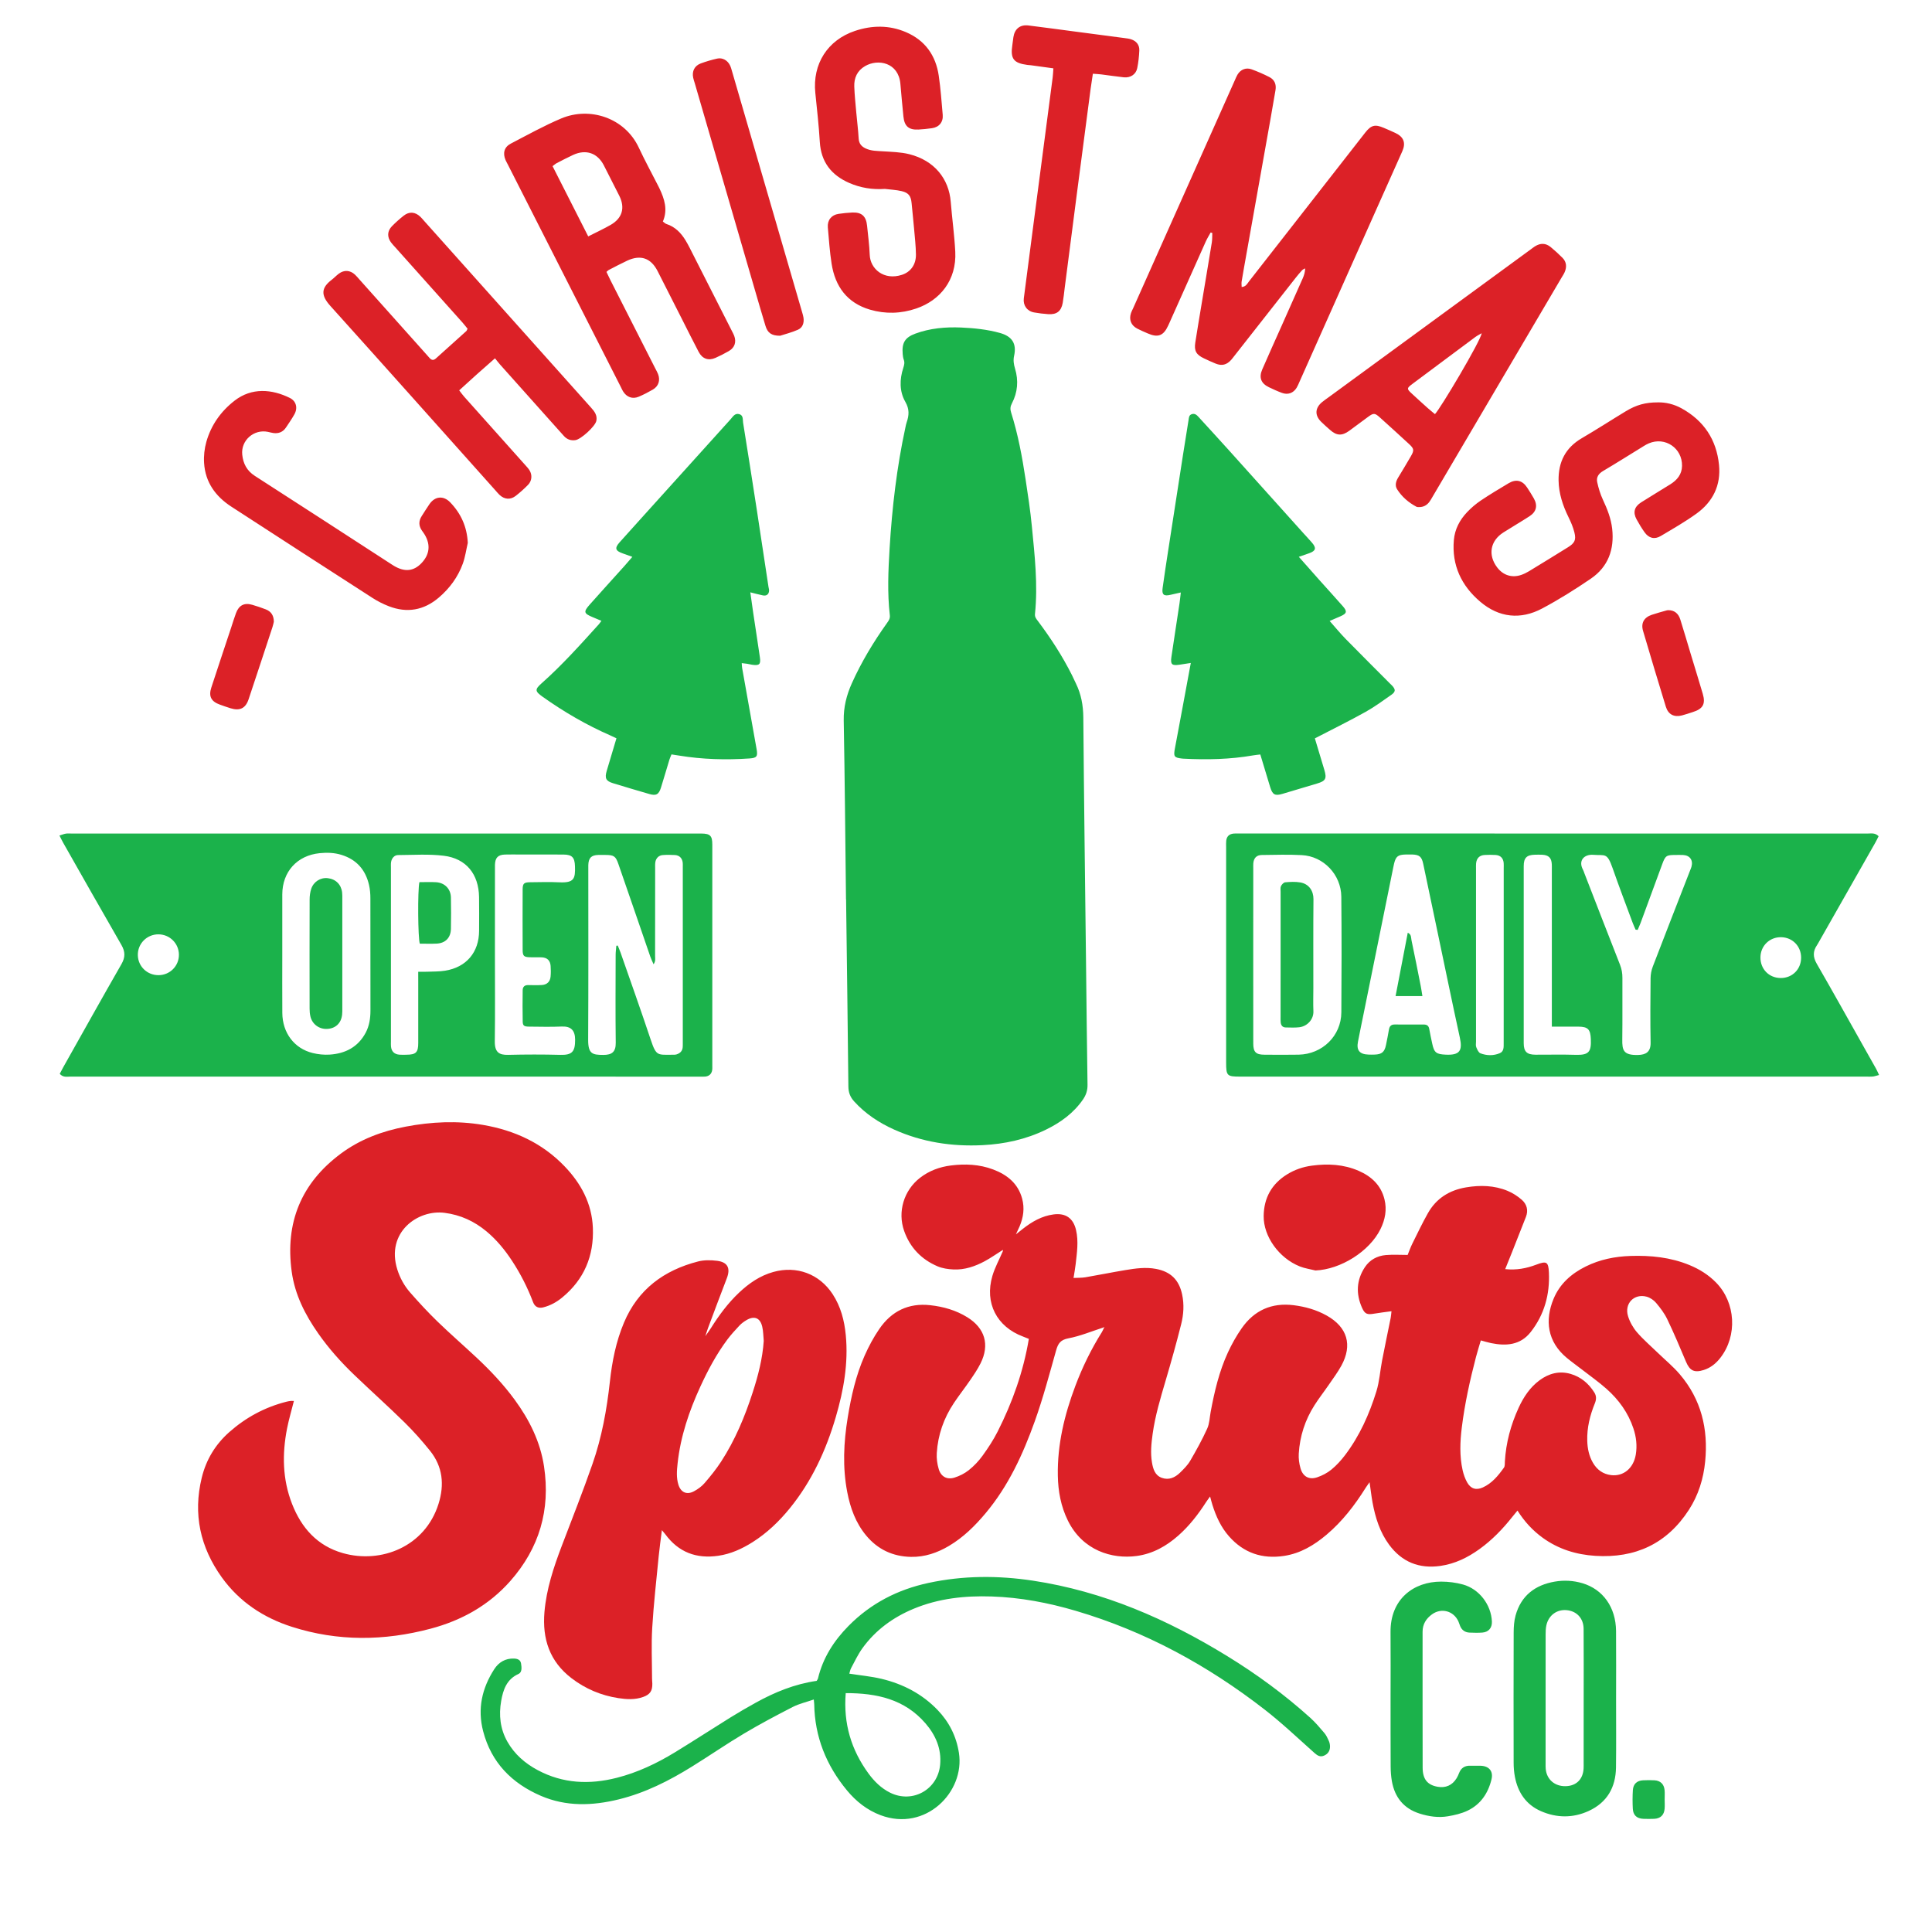
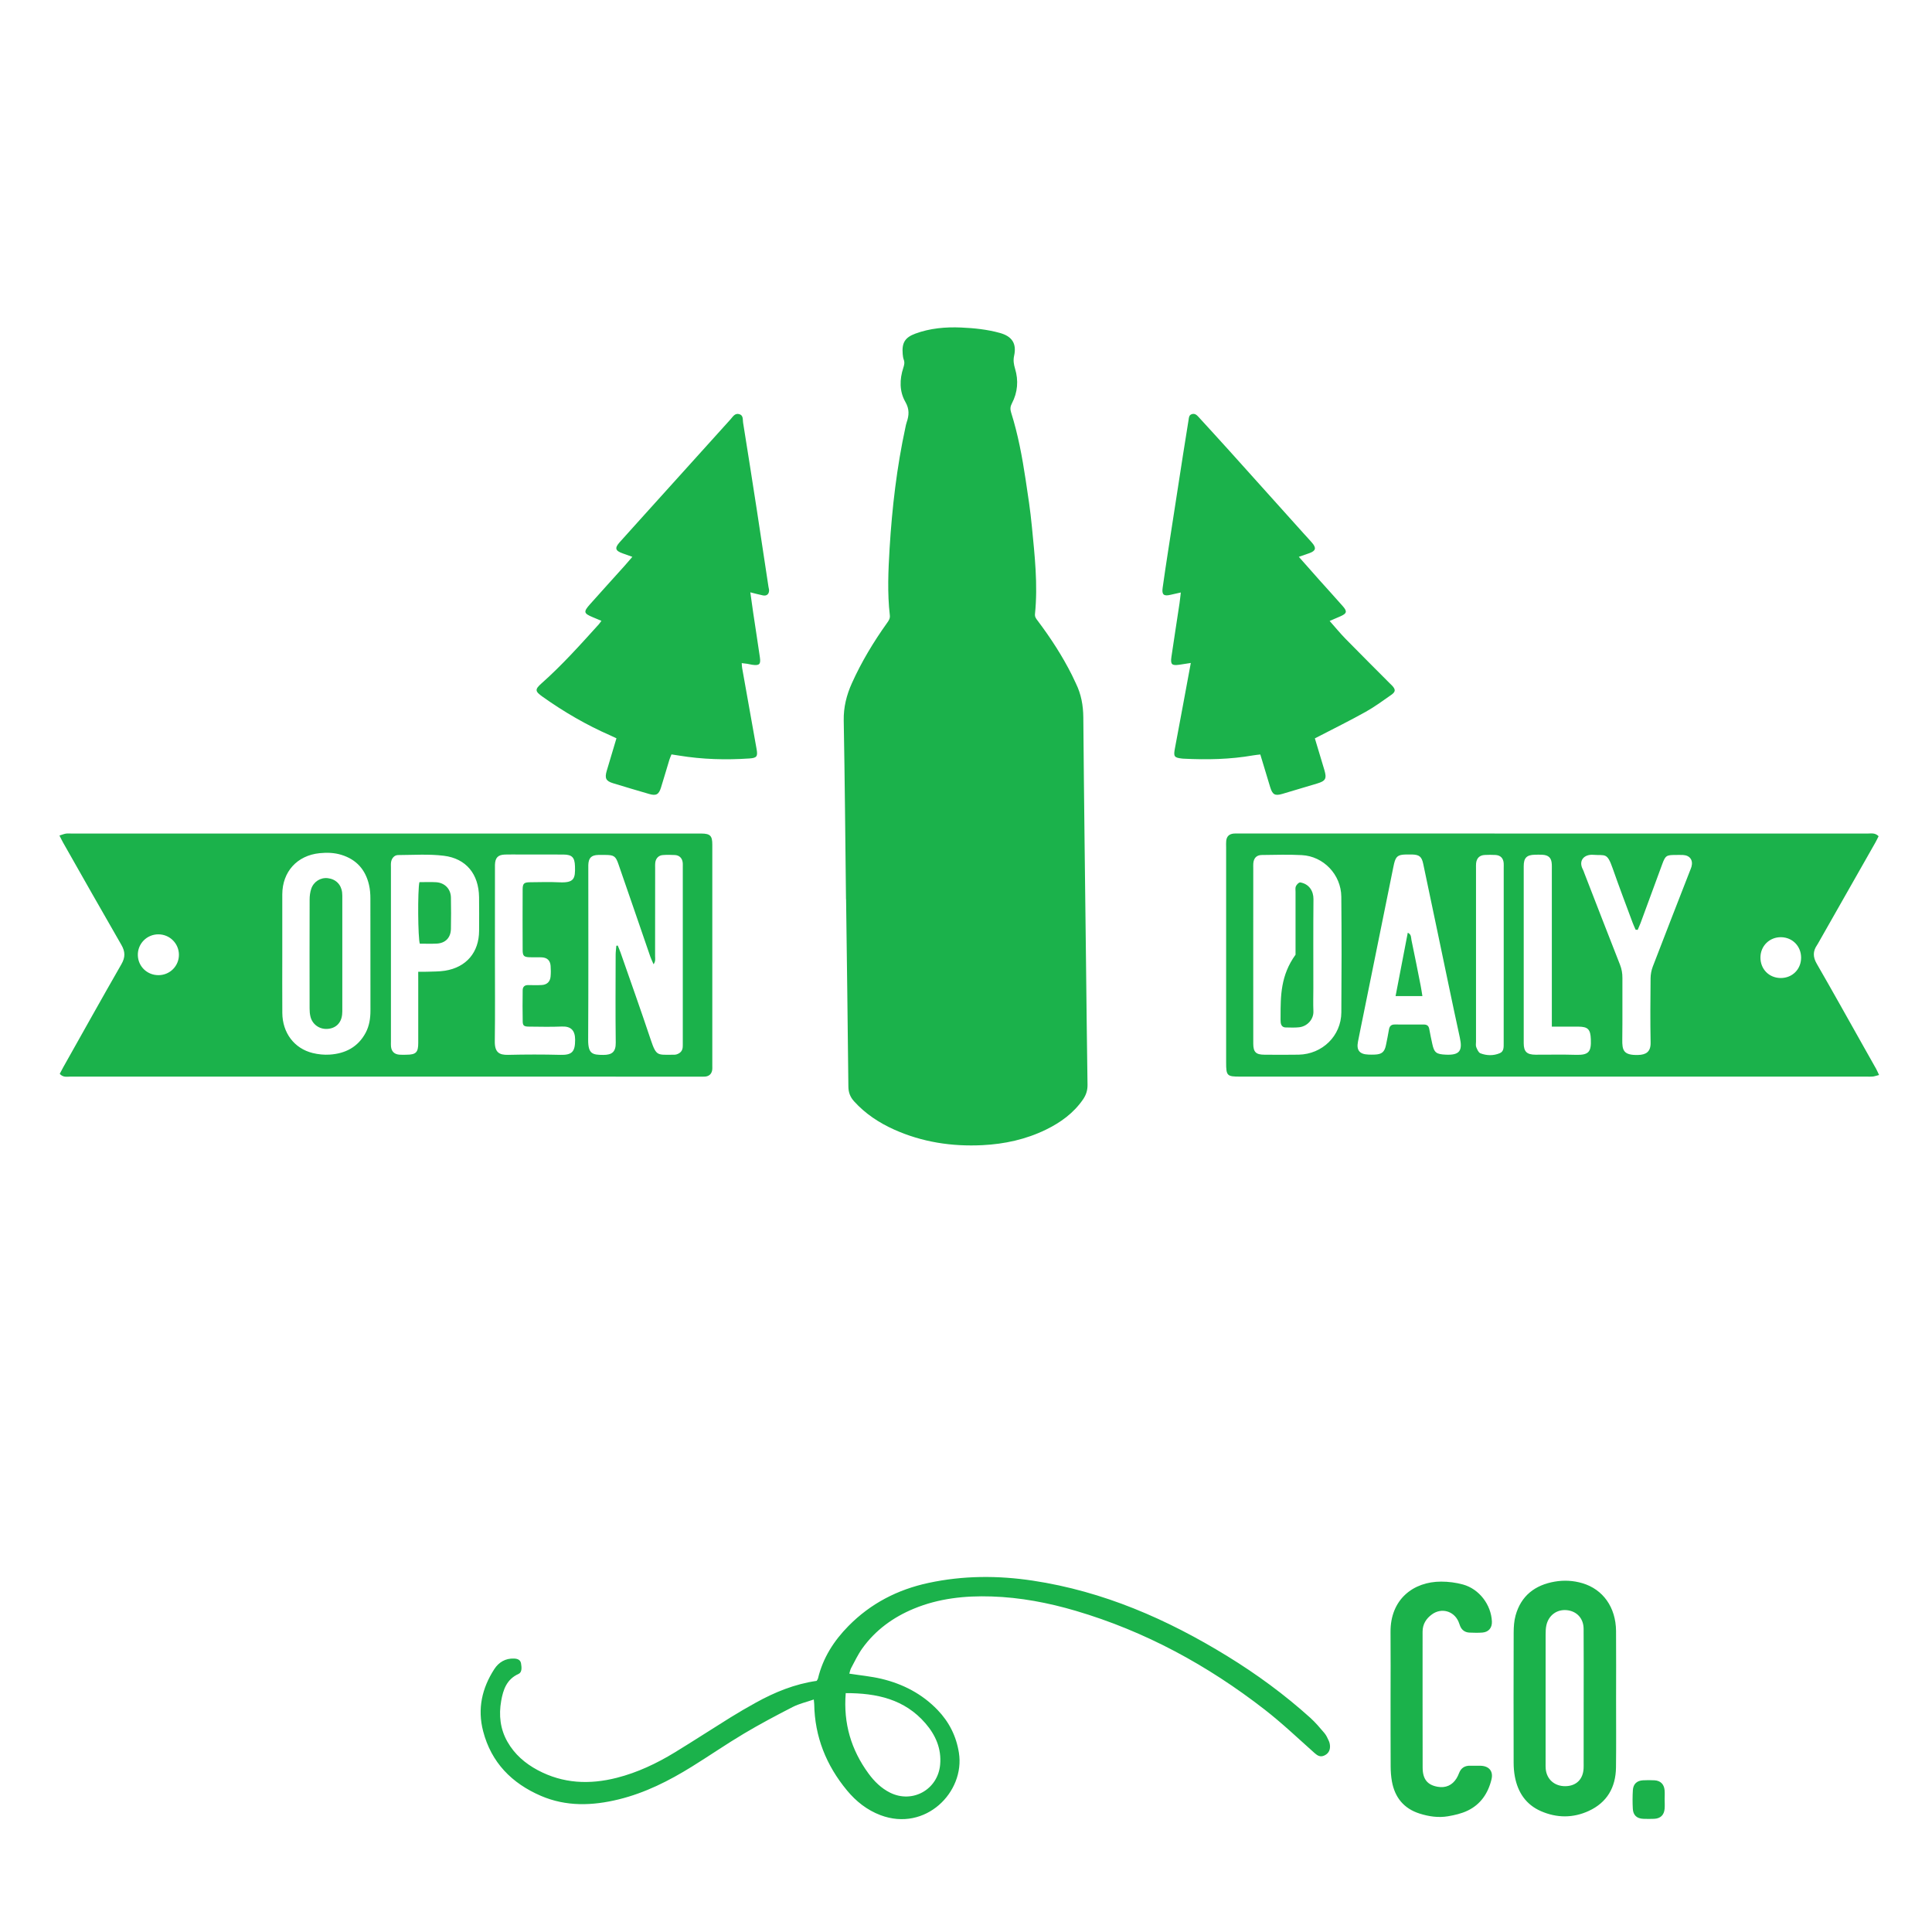
<svg xmlns="http://www.w3.org/2000/svg" version="1.1" id="Layer_1" x="0px" y="0px" viewBox="0 0 648 648" style="enable-background:new 0 0 648 648;" xml:space="preserve">
  <style type="text/css">
	.st0{fill:#DC2127;}
	.st1{fill:#1BB24B;}
</style>
-   <path class="st0" d="M335.98,419.47c-1.88,1.18-3.71,2.47-5.67,3.53c-3.27,1.76-6.77,2.96-10.53,2.78c-1.8-0.08-3.7-0.36-5.34-1.06  c-5.4-2.31-9.21-6.27-11.18-11.84c-2.29-6.46-0.09-13.65,5.32-17.84c3.05-2.36,6.57-3.66,10.33-4.13c4.8-0.61,9.6-0.4,14.19,1.33  c4.7,1.77,8.35,4.68,9.73,9.78c0.87,3.22,0.42,6.33-0.87,9.35c-0.3,0.71-0.65,1.41-1.22,2.64c1.07-0.86,1.71-1.38,2.36-1.88  c3.06-2.39,6.34-4.29,10.28-4.81c4.04-0.53,6.61,1.26,7.53,5.25c0.89,3.83,0.29,7.64-0.13,11.44c-0.16,1.43-0.43,2.84-0.71,4.62  c1.37-0.07,2.68-0.01,3.95-0.22c4.49-0.76,8.95-1.68,13.44-2.42c3.39-0.56,6.79-1.05,10.25-0.4c4.94,0.93,7.73,3.66,8.78,8.57  c0.72,3.37,0.5,6.73-0.32,9.98c-1.59,6.34-3.36,12.64-5.21,18.91c-1.74,5.9-3.51,11.78-4.36,17.89c-0.44,3.17-0.77,6.35-0.23,9.55  c0.37,2.19,0.98,4.33,3.3,5.18c2.36,0.86,4.43-0.08,6.12-1.73c1.25-1.22,2.54-2.5,3.41-3.99c2.05-3.51,4.02-7.08,5.7-10.78  c0.77-1.69,0.81-3.72,1.16-5.6c1.27-6.85,2.86-13.61,5.79-19.96c1.3-2.81,2.84-5.56,4.61-8.09c4.2-6.03,10.06-8.66,17.42-7.75  c3.92,0.49,7.67,1.55,11.13,3.49c6.9,3.88,8.68,9.86,4.89,16.79c-1.22,2.23-2.77,4.29-4.21,6.4c-1.58,2.31-3.31,4.51-4.81,6.87  c-3.15,4.94-4.92,10.38-5.27,16.23c-0.1,1.64,0.13,3.37,0.59,4.95c0.8,2.76,2.87,3.9,5.57,3c1.7-0.57,3.4-1.46,4.78-2.59  c1.71-1.4,3.25-3.09,4.59-4.86c4.88-6.44,8.14-13.74,10.51-21.39c1.03-3.33,1.24-6.91,1.91-10.35c0.92-4.78,1.93-9.54,2.89-14.32  c0.12-0.6,0.14-1.21,0.26-2.2c-2.1,0.29-3.98,0.5-5.84,0.82c-2.25,0.4-3.09,0.15-4.02-1.93c-2.11-4.7-1.93-9.34,0.95-13.68  c1.64-2.47,4.13-3.8,7.04-4.05c2.38-0.2,4.78-0.04,7.29-0.04c0.52-1.28,0.96-2.55,1.55-3.74c1.7-3.43,3.35-6.89,5.22-10.22  c2.8-4.99,7.21-7.76,12.82-8.7c4.74-0.8,9.43-0.68,13.91,1.16c1.73,0.71,3.4,1.79,4.81,3.03c1.66,1.47,2.22,3.49,1.37,5.69  c-1.53,3.94-3.09,7.87-4.65,11.8c-0.73,1.84-1.48,3.68-2.31,5.74c3.75,0.4,7.13-0.25,10.4-1.49c3.42-1.29,4.09-1.05,4.26,2.63  c0.33,7.33-1.52,14.11-6.1,19.95c-3.46,4.42-8.22,4.75-13.28,3.73c-1.08-0.22-2.14-0.56-3.46-0.91c-0.56,1.91-1.13,3.71-1.61,5.53  c-2.04,7.81-3.78,15.68-4.77,23.69c-0.59,4.76-0.78,9.57,0.28,14.32c0.31,1.38,0.8,2.78,1.48,4.02c1.21,2.2,3.02,2.78,5.28,1.76  c3.1-1.4,5.18-3.97,7.09-6.64c0.37-0.51,0.28-1.38,0.32-2.09c0.37-6.3,1.99-12.28,4.61-17.99c1.65-3.59,3.8-6.86,7.05-9.25  c3.13-2.3,6.62-3.22,10.41-2.11c3.43,1.01,6.03,3.2,7.93,6.22c0.74,1.17,0.71,2.33,0.18,3.64c-1.64,4.02-2.68,8.19-2.55,12.59  c0.08,2.59,0.59,5.08,1.9,7.34c1.36,2.35,3.38,3.82,6.1,4.15c4.15,0.5,7.52-2.32,8.28-6.89c0.49-2.98,0.16-5.89-0.79-8.74  c-1.76-5.3-4.93-9.67-9.06-13.33c-2.63-2.32-5.51-4.36-8.29-6.51c-1.64-1.27-3.34-2.48-4.94-3.8c-6.63-5.46-7.48-12.71-4.48-19.9  c2.1-5.03,5.96-8.42,10.76-10.8c4.73-2.35,9.79-3.37,15.04-3.54c6.77-0.22,13.41,0.45,19.74,3.05c3.36,1.38,6.4,3.27,8.95,5.88  c6.59,6.72,7.22,17.83,1.42,25.26c-1.45,1.86-3.22,3.31-5.52,4.05c-3.22,1.03-4.72,0.26-6-2.78c-2.01-4.78-4.03-9.56-6.27-14.23  c-0.95-1.99-2.34-3.81-3.77-5.51c-0.78-0.92-1.98-1.73-3.13-2.05c-4.21-1.15-7.57,2.29-6.26,6.53c0.59,1.93,1.67,3.85,2.98,5.38  c2.13,2.47,4.63,4.61,6.98,6.89c2.47,2.39,5.15,4.59,7.37,7.19c7.22,8.44,9.61,18.39,8.54,29.27c-0.57,5.81-2.27,11.29-5.44,16.2  c-7.36,11.39-17.98,16.3-31.4,15.46c-6.44-0.41-12.39-2.25-17.65-6.06c-3.34-2.42-6.1-5.39-8.46-9.13  c-0.62,0.75-1.16,1.39-1.68,2.05c-3.24,4.1-6.83,7.83-11.09,10.89c-3.94,2.83-8.2,4.92-13.07,5.62c-7.15,1.02-12.9-1.29-17.2-7.09  c-3.11-4.21-4.63-9.08-5.57-14.14c-0.39-2.11-0.62-4.26-1-6.84c-0.57,0.82-0.96,1.32-1.3,1.86c-3.67,5.86-7.85,11.29-13.16,15.77  c-4.15,3.5-8.71,6.24-14.18,7.08c-7.35,1.13-13.59-0.97-18.53-6.59c-2.69-3.05-4.33-6.68-5.54-10.52c-0.26-0.82-0.47-1.66-0.78-2.81  c-0.54,0.75-0.96,1.29-1.33,1.86c-2.65,4.12-5.62,7.97-9.31,11.23c-4.03,3.56-8.56,6.12-13.98,6.86  c-8.26,1.12-18.11-1.8-23.08-11.87c-2.34-4.75-3.28-9.84-3.37-15.07c-0.19-10.46,2.23-20.43,5.89-30.14  c2.37-6.29,5.31-12.31,8.89-18.01c0.25-0.4,0.41-0.85,0.62-1.27c0.09-0.14,0.17-0.28,0.26-0.42c-0.17,0.06-0.33,0.12-0.5,0.19  c-3.86,1.24-7.66,2.84-11.62,3.59c-2.63,0.5-3.45,1.71-4.1,3.99c-2.25,7.98-4.38,16.03-7.17,23.83  c-3.96,11.05-8.84,21.71-16.5,30.84c-3.56,4.25-7.47,8.11-12.28,10.96c-3.92,2.32-8.1,3.76-12.71,3.68  c-6.11-0.11-11.16-2.47-15.07-7.17c-3.51-4.23-5.32-9.23-6.34-14.55c-1.61-8.35-1.2-16.7,0.16-25.03c1.16-7.1,2.74-14.12,5.66-20.73  c1.38-3.12,3.02-6.18,4.95-8.99c4.08-5.94,9.78-8.76,17.09-7.94c4.42,0.49,8.61,1.69,12.41,4.04c5.92,3.67,7.56,9.21,4.45,15.45  c-0.99,1.99-2.26,3.85-3.52,5.69c-1.76,2.57-3.69,5.02-5.42,7.61c-3.4,5.08-5.37,10.7-5.75,16.79c-0.11,1.79,0.14,3.69,0.66,5.41  c0.75,2.52,2.77,3.61,5.25,2.84c1.71-0.53,3.43-1.39,4.83-2.51c1.73-1.38,3.31-3.04,4.61-4.84c1.87-2.58,3.63-5.27,5.07-8.11  c4.96-9.8,8.61-20.06,10.46-31.08c-0.65-0.26-1.28-0.53-1.93-0.77c-8.85-3.29-12.98-11.3-10.29-20.37c0.83-2.8,2.28-5.43,3.44-8.13  c0.05-0.19,0.1-0.38,0.15-0.57C336.29,419.28,336.13,419.38,335.98,419.47z M340.29,414.67l0.08-0.06c0,0-0.13,0.09-0.12,0.08  l0.01,0.07L340.29,414.67z M97.39,469.89c-0.47,0.06-0.95,0.15-1.41,0.27c-7.17,1.84-13.51,5.25-19.05,10.15  c-4.69,4.14-7.8,9.29-9.27,15.35c-2.96,12.16-0.5,23.31,6.73,33.39c5.89,8.2,13.96,13.53,23.48,16.58c15.42,4.95,31,4.77,46.55,0.64  c10.42-2.76,19.56-7.86,26.75-16c9.72-11.02,13.5-23.87,11.3-38.42c-1.26-8.33-4.91-15.63-9.83-22.36  c-3.79-5.18-8.18-9.83-12.86-14.2c-4.32-4.04-8.79-7.92-13.04-12.04c-3.21-3.11-6.25-6.4-9.19-9.76c-1.95-2.23-3.39-4.84-4.29-7.7  c-3.91-12.49,6.9-20.17,15.87-19c5.33,0.69,9.94,2.81,14.03,6.21c3.41,2.84,6.19,6.23,8.61,9.93c2.86,4.36,5.2,8.99,7.04,13.85  c0.62,1.62,1.87,2.1,3.39,1.72c2.38-0.6,4.46-1.75,6.33-3.28c7.39-6.06,10.71-13.98,10.32-23.42c-0.33-8.13-3.97-14.88-9.51-20.64  c-7.47-7.77-16.77-12.04-27.28-13.85c-8.7-1.49-17.38-1.07-26,0.57c-7.84,1.49-15.24,4.23-21.71,9.03  c-13.35,9.9-18.76,23.2-16.51,39.6c1.05,7.69,4.48,14.43,8.88,20.71c3.54,5.06,7.64,9.66,12.09,13.92  c5.6,5.37,11.38,10.54,16.91,15.97c3.01,2.96,5.83,6.15,8.48,9.44c4.31,5.35,4.91,11.4,2.88,17.87  c-4.51,14.35-19.25,20.15-32.09,16.5c-8.58-2.44-13.9-8.47-17.05-16.55c-3.2-8.21-3.33-16.69-1.66-25.23  c0.6-3.04,1.49-6.03,2.3-9.25C98.02,469.88,97.7,469.84,97.39,469.89z M236.59,448.13c0.63-0.91,1.3-1.8,1.89-2.73  c2.69-4.28,5.68-8.32,9.36-11.8c3.34-3.16,7.05-5.74,11.57-6.99c7.8-2.16,15.41,0.66,19.85,7.43c2.74,4.18,3.95,8.87,4.42,13.78  c0.9,9.38-0.72,18.46-3.34,27.42c-3.26,11.15-8.04,21.53-15.4,30.6c-3.6,4.43-7.68,8.35-12.53,11.41  c-3.54,2.23-7.29,3.95-11.48,4.56c-7.37,1.08-13.38-1.18-17.82-7.26c-0.26-0.35-0.55-0.67-1.11-1.33c-0.39,3.16-0.79,5.9-1.06,8.64  c-0.78,8.03-1.7,16.05-2.18,24.1c-0.34,5.65-0.07,11.34-0.06,17.01c0,0.56,0.07,1.12,0.09,1.68c0.06,2.47-0.74,3.68-3.07,4.52  c-2.72,0.98-5.55,0.81-8.31,0.39c-5.78-0.89-11.04-3.1-15.71-6.67c-7.37-5.63-9.85-13.22-9.09-22.2c0.66-7.73,3.07-14.98,5.8-22.16  c3.49-9.17,7.11-18.3,10.33-27.56c3.11-8.92,4.79-18.19,5.82-27.59c0.74-6.76,2.05-13.41,4.71-19.73  c4.7-11.19,13.4-17.6,24.87-20.55c2.03-0.52,4.3-0.48,6.4-0.22c3.54,0.45,4.52,2.51,3.25,5.82c-2.15,5.58-4.24,11.19-6.34,16.79  c-0.33,0.89-0.59,1.8-0.89,2.7c0.02,0.12,0.04,0.24,0.06,0.36c-0.09-0.04-0.18-0.07-0.26-0.11  C236.43,448.32,236.51,448.22,236.59,448.13z M256.16,449.74c-0.15-1.58-0.14-3.21-0.5-4.75c-0.69-3.02-2.7-3.79-5.37-2.17  c-0.81,0.49-1.61,1.07-2.26,1.76c-1.42,1.51-2.83,3.05-4.07,4.7c-3.64,4.88-6.5,10.23-9.04,15.75c-3.79,8.23-6.67,16.73-7.65,25.79  c-0.26,2.39-0.46,4.78,0.26,7.12c0.8,2.61,2.81,3.54,5.21,2.25c1.31-0.7,2.61-1.63,3.57-2.75c1.98-2.29,3.89-4.66,5.54-7.19  c4.68-7.2,7.97-15.07,10.6-23.22C254.28,461.41,255.76,455.71,256.16,449.74z M416.45,94.41c0.52-3.15,1.09-6.29,1.65-9.44  c2.64-14.85,5.3-29.7,7.94-44.55c0.6-3.38,1.17-6.76,1.76-10.15c0.34-1.96-0.3-3.54-2.06-4.43c-1.91-0.98-3.9-1.84-5.92-2.58  c-1.89-0.7-3.69,0.03-4.74,1.74c-0.37,0.61-0.63,1.29-0.92,1.94c-11.38,25.51-22.76,51.02-34.14,76.53c-0.23,0.51-0.51,1-0.68,1.53  c-0.74,2.22,0.02,4.15,2.12,5.23c1.13,0.59,2.31,1.08,3.48,1.59c3.45,1.52,5.31,0.81,6.88-2.63c0.13-0.29,0.27-0.58,0.4-0.87  c4.07-9.11,8.12-18.22,12.21-27.33c0.47-1.04,1.08-2.01,1.63-3.01c0.18,0.05,0.37,0.11,0.55,0.16c-0.05,1.06,0.01,2.14-0.16,3.18  c-1.16,7.17-2.38,14.33-3.57,21.5c-0.67,4.02-1.34,8.03-1.97,12.05c-0.44,2.78,0.3,4.11,2.91,5.33c1.3,0.61,2.6,1.23,3.93,1.76  c2.07,0.83,3.67,0.43,5.18-1.24c0.32-0.35,0.6-0.75,0.9-1.12c6.91-8.8,13.81-17.6,20.73-26.4c0.69-0.88,1.41-1.74,2.17-2.56  c0.26-0.28,0.68-0.42,1.03-0.63c-0.04,1.27-0.36,2.32-0.8,3.31c-2.35,5.33-4.73,10.65-7.1,15.97c-2.18,4.88-4.38,9.75-6.51,14.66  c-1.16,2.68-0.39,4.65,2.22,5.91c1.44,0.69,2.89,1.36,4.38,1.91c2.02,0.75,3.84,0.09,4.95-1.72c0.37-0.61,0.64-1.28,0.93-1.94  c8.52-19.1,17.03-38.2,25.54-57.29c2.99-6.71,6.01-13.4,8.98-20.11c1.23-2.79,0.45-4.79-2.29-6.09c-1.29-0.62-2.62-1.17-3.94-1.74  c-2.93-1.25-4.24-0.92-6.22,1.6c-3.4,4.34-6.79,8.69-10.18,13.04c-9.59,12.28-19.18,24.57-28.78,36.84  c-0.6,0.77-1.04,1.81-2.48,1.91C416.44,95.58,416.36,94.98,416.45,94.41z M203.41,91.2c0.46,0.96,0.85,1.82,1.28,2.67  c5.02,9.89,10.06,19.78,15.08,29.68c0.33,0.64,0.69,1.27,0.95,1.93c0.8,2.08,0.17,4.06-1.74,5.18c-1.51,0.88-3.08,1.69-4.7,2.38  c-2.15,0.92-4.12,0.18-5.34-1.84c-0.29-0.48-0.5-1-0.76-1.5c-12.62-24.84-25.24-49.68-37.85-74.52c-0.25-0.5-0.54-0.98-0.76-1.49  c-1-2.32-0.46-4.37,1.75-5.52c5.59-2.91,11.12-5.99,16.92-8.44c9.57-4.04,21.33-0.24,26.01,9.77c2.03,4.34,4.32,8.55,6.5,12.82  c0.14,0.28,0.29,0.57,0.43,0.86c1.68,3.55,2.86,7.15,1.15,11.12c0.45,0.32,0.78,0.69,1.2,0.83c2.91,0.94,4.87,2.97,6.41,5.49  c0.5,0.82,0.95,1.66,1.39,2.52c4.74,9.32,9.47,18.65,14.2,27.97c0.25,0.5,0.53,0.99,0.72,1.51c0.8,2.11,0.17,4-1.8,5.13  c-1.45,0.84-2.95,1.6-4.48,2.28c-2.36,1.04-4.41,0.33-5.64-2.02c-1.97-3.74-3.85-7.54-5.76-11.31c-2.67-5.27-5.34-10.54-8.02-15.8  c-2.23-4.36-5.7-5.56-10.17-3.48c-2.1,0.98-4.14,2.07-6.2,3.13C203.95,90.66,203.8,90.86,203.41,91.2z M197.29,79.29  c2.75-1.4,5.21-2.53,7.54-3.87c3.91-2.25,4.89-5.73,2.88-9.76c-1.71-3.42-3.44-6.83-5.19-10.22c-2.13-4.13-5.97-5.45-10.25-3.5  c-1.88,0.86-3.71,1.83-5.55,2.78c-0.46,0.24-0.86,0.62-1.39,1.01C189.3,63.56,193.22,71.28,197.29,79.29z M156.39,111.06  c-3.38,3.05-6.79,6.08-10.16,9.14c-0.87,0.79-1.54,0.6-2.22-0.21c-0.41-0.49-0.85-0.96-1.27-1.43c-7.4-8.29-14.81-16.57-22.21-24.85  c-0.48-0.54-0.93-1.1-1.46-1.59c-1.64-1.53-3.65-1.66-5.44-0.32c-0.83,0.62-1.54,1.4-2.36,2.03c-3.56,2.71-3.72,5.16-0.48,8.76  c18.56,20.61,37.01,41.33,55.49,62.01c0.43,0.48,0.83,0.98,1.29,1.41c1.66,1.53,3.65,1.69,5.43,0.29c1.44-1.13,2.82-2.36,4.1-3.67  c1.31-1.33,1.47-3.31,0.52-4.86c-0.37-0.61-0.87-1.14-1.35-1.68c-6.87-7.69-13.75-15.37-20.61-23.07c-0.56-0.62-1.03-1.32-1.64-2.1  c3.98-3.67,7.83-7.09,12-10.74c0.7,0.85,1.17,1.48,1.69,2.07c5.85,6.56,11.71,13.12,17.57,19.67c1.28,1.43,2.56,2.85,3.84,4.29  c1.04,1.17,2.33,1.63,3.87,1.41c1.88-0.27,6.62-4.6,7.02-6.44c0.4-1.87-0.61-3.18-1.77-4.47c-18.71-20.91-37.4-41.83-56.1-62.75  c-0.37-0.42-0.73-0.85-1.13-1.24c-1.75-1.68-3.73-1.86-5.61-0.38c-1.38,1.09-2.7,2.27-3.93,3.52c-1.59,1.62-1.67,3.6-0.33,5.43  c0.42,0.58,0.93,1.09,1.41,1.63c7.51,8.4,15.03,16.8,22.53,25.21c0.62,0.7,1.19,1.45,1.74,2.12  C156.62,110.65,156.55,110.91,156.39,111.06z M302.43,64.11c2.36,0.56,3.11,1.67,3.33,4.06c0.27,2.86,0.58,5.72,0.83,8.59  c0.25,2.86,0.58,5.73,0.62,8.6c0.04,3.36-1.75,5.85-4.68,6.81c-6.12,2.01-10.66-2.05-10.82-6.69c-0.12-3.27-0.57-6.52-0.89-9.78  c-0.32-3.22-1.84-4.57-5.03-4.42c-1.51,0.07-3.03,0.23-4.53,0.45c-2.38,0.35-3.81,2.11-3.6,4.55c0.36,4.06,0.63,8.13,1.26,12.15  c1.19,7.64,5.19,13.16,12.86,15.42c5.19,1.52,10.42,1.37,15.57-0.39c7.88-2.69,13.55-9.45,13.05-19.07  c-0.29-5.58-1.07-11.13-1.52-16.7c-0.61-7.69-5.45-13.87-13.93-15.98c-2.83-0.71-5.84-0.77-8.78-0.96c-2-0.13-3.99-0.09-5.86-0.98  c-1.41-0.67-2.21-1.64-2.31-3.31c-0.17-2.95-0.55-5.88-0.81-8.83c-0.25-2.86-0.56-5.73-0.66-8.6c-0.11-2.92,1.01-5.34,3.6-6.85  c4.39-2.57,11.23-1.2,11.86,5.91c0.32,3.66,0.65,7.32,1.02,10.98c0.33,3.28,1.79,4.54,5.03,4.38c1.51-0.08,3.03-0.24,4.53-0.45  c2.41-0.33,3.84-2.07,3.62-4.51c-0.39-4.38-0.69-8.77-1.33-13.11c-1-6.8-4.57-11.85-11-14.6c-5.62-2.4-11.36-2.33-17.09-0.42  c-9.21,3.08-14.3,11.11-13.31,20.78c0.56,5.48,1.18,10.97,1.51,16.46c0.41,6.74,3.86,11.13,9.87,13.76c3.8,1.66,7.8,2.28,11.94,2  C298.65,63.6,300.58,63.67,302.43,64.11z M545.24,137.97c-4.92,2.98-9.75,6.11-14.71,9.01c-5.46,3.19-7.86,7.96-7.78,14.12  c0.06,4.4,1.42,8.46,3.34,12.38c0.8,1.63,1.54,3.34,1.97,5.1c0.63,2.55,0.08,3.58-2.17,4.98c-4.34,2.69-8.69,5.38-13.06,8.03  c-0.81,0.49-1.69,0.92-2.58,1.23c-3.14,1.08-6.08,0.14-8.09-2.5c-3.17-4.16-2.34-8.93,2.09-11.74c2.9-1.84,5.87-3.57,8.75-5.43  c2.33-1.5,2.8-3.61,1.45-5.99c-0.71-1.25-1.48-2.47-2.27-3.67c-1.57-2.38-3.7-2.89-6.19-1.41c-3.15,1.88-6.31,3.77-9.36,5.82  c-1.64,1.11-3.18,2.43-4.55,3.87c-2.48,2.61-4.13,5.71-4.45,9.35c-0.75,8.47,2.55,15.37,8.87,20.72c6.29,5.33,13.5,6.11,20.78,2.23  c5.63-3,11.06-6.41,16.33-10.01c5.8-3.97,7.89-9.82,7.12-16.72c-0.39-3.46-1.65-6.62-3.12-9.76c-0.86-1.85-1.47-3.86-1.9-5.86  c-0.35-1.61,0.42-2.83,1.94-3.73c4.6-2.72,9.13-5.59,13.69-8.39c0.54-0.33,1.1-0.66,1.69-0.9c5.46-2.32,11.24,1.62,11.13,7.56  c-0.05,2.86-1.65,4.75-3.93,6.18c-3.25,2.04-6.54,3.99-9.78,6.05c-2.32,1.48-2.81,3.38-1.52,5.74c0.81,1.47,1.68,2.91,2.65,4.28  c1.41,2,3.35,2.52,5.44,1.27c4.05-2.41,8.16-4.75,11.97-7.5c5.52-3.97,8.26-9.52,7.57-16.38c-0.85-8.45-5.09-14.82-12.56-18.94  c-2.56-1.41-5.35-2.06-7.94-2C551.9,134.95,548.83,135.79,545.24,137.97z M475.85,170.08c-0.16-0.02-0.52,0.02-0.78-0.12  c-2.65-1.41-4.88-3.34-6.48-5.86c-0.76-1.2-0.44-2.61,0.33-3.87c1.46-2.38,2.88-4.79,4.29-7.2c1.16-2,1.09-2.54-0.63-4.12  c-3.23-2.98-6.48-5.94-9.75-8.88c-1.7-1.54-2.12-1.56-3.93-0.24c-2.14,1.55-4.23,3.15-6.36,4.7c-2.45,1.77-4.23,1.67-6.44-0.3  c-1.02-0.9-2.05-1.79-3.01-2.75c-2.17-2.17-2.04-4.6,0.35-6.58c0.74-0.61,1.54-1.15,2.31-1.71c22.57-16.51,45.14-33.02,67.7-49.53  c0.45-0.33,0.89-0.68,1.36-0.98c1.87-1.18,3.63-1.14,5.31,0.24c1.36,1.11,2.65,2.31,3.9,3.55c1.41,1.4,1.54,3.09,0.77,4.86  c-0.28,0.65-0.7,1.25-1.06,1.87c-14.42,24.49-28.84,48.99-43.26,73.48c-0.36,0.62-0.71,1.26-1.15,1.82  C478.48,169.49,477.4,170.12,475.85,170.08z M496.95,111.77c-0.71,0.42-1.47,0.79-2.14,1.28c-4.04,2.98-8.06,6-12.08,9  c-3,2.24-6.01,4.47-9.01,6.72c-1.92,1.44-1.93,1.64-0.22,3.22c1.76,1.62,3.52,3.24,5.31,4.83c0.81,0.73,1.67,1.4,2.48,2.08  C483.04,137.18,496.74,114.16,496.95,111.77z M150.98,168.47c-2.25-2.32-5.07-2.05-6.91,0.58c-0.91,1.31-1.74,2.68-2.61,4.02  c-1.07,1.65-1.07,3.29,0.07,4.91c0.32,0.46,0.66,0.91,0.94,1.38c2.03,3.41,1.61,6.74-1.19,9.61c-2.6,2.66-5.59,2.93-9.13,0.83  c-0.27-0.16-0.55-0.33-0.81-0.51c-15.28-9.9-30.54-19.83-45.86-29.67c-2.69-1.73-3.92-4.13-4.23-7.12  c-0.49-4.79,3.89-8.63,8.62-7.65c0.63,0.13,1.24,0.32,1.87,0.4c1.73,0.22,3.16-0.35,4.15-1.82c0.98-1.46,1.98-2.91,2.84-4.44  c1.21-2.14,0.64-4.46-1.54-5.53c-5.98-2.95-12.75-3.55-18.53,0.94c-4.6,3.58-7.86,8.19-9.45,13.8c-0.64,2.26-0.91,4.74-0.76,7.08  c0.4,6.46,3.83,11.21,9.15,14.66c15.74,10.21,31.49,20.42,47.27,30.57c1.73,1.12,3.61,2.08,5.53,2.82  c6.13,2.38,11.77,1.37,16.77-2.89c3.65-3.11,6.44-6.91,8.07-11.42c0.8-2.22,1.12-4.61,1.66-6.93  C156.64,176.73,154.63,172.24,150.98,168.47z M353.07,25.97c-0.88,6.81-1.78,13.62-2.67,20.43c-1.21,9.26-2.43,18.53-3.64,27.79  c-1.13,8.63-2.27,17.26-3.37,25.89c-0.3,2.36,1.11,4.29,3.43,4.71c1.57,0.28,3.16,0.47,4.76,0.58c2.85,0.19,4.36-0.98,4.86-3.78  c0.29-1.65,0.45-3.32,0.66-4.99c1.34-10.37,2.67-20.75,4.02-31.12c1.55-11.88,3.1-23.75,4.67-35.63c0.22-1.64,0.48-3.28,0.76-5.12  c1.06,0.08,1.92,0.12,2.77,0.22c2.54,0.32,5.06,0.71,7.61,0.98c2.23,0.23,4.07-0.97,4.5-3.07c0.4-1.95,0.61-3.95,0.7-5.94  c0.08-1.85-0.99-3.17-2.77-3.74c-0.68-0.22-1.4-0.31-2.11-0.4c-5.62-0.75-11.25-1.48-16.87-2.22c-5.15-0.68-10.29-1.38-15.45-2.02  c-2.78-0.34-4.6,1.13-5.03,3.91c-0.13,0.87-0.21,1.74-0.35,2.61c-0.71,4.64,0.38,6.1,5.06,6.72c0.4,0.05,0.8,0.06,1.19,0.11  c2.37,0.32,4.74,0.65,7.51,1.03C353.22,24.11,353.19,25.04,353.07,25.97z M267.64,110.59c1.59-0.71,2.11-2.31,1.85-4.06  c-0.08-0.55-0.25-1.09-0.4-1.63c-7.84-26.97-15.69-53.94-23.54-80.91c-0.2-0.69-0.38-1.39-0.69-2.04c-0.81-1.71-2.55-2.7-4.31-2.3  c-1.86,0.42-3.71,0.96-5.5,1.62c-2.11,0.78-3.02,2.64-2.55,4.81c0.13,0.62,0.35,1.23,0.53,1.84c6.66,22.91,13.32,45.82,19.99,68.73  c1.23,4.21,2.44,8.43,3.72,12.63c0.71,2.35,2,3.34,4.91,3.33C263.13,112.12,265.47,111.55,267.64,110.59z M463.02,412.24  c1.56-3.17,2.2-6.49,1.34-9.98c-1.16-4.72-4.36-7.69-8.66-9.56c-5.05-2.2-10.36-2.46-15.74-1.73c-2.95,0.4-5.73,1.35-8.28,2.93  c-5.17,3.21-7.76,7.9-7.84,13.93c-0.09,6.85,5.11,14.13,12.11,16.93c1.67,0.67,3.51,0.92,5.26,1.36  C449.64,425.78,459.33,419.74,463.02,412.24z M559.08,204.71c-1.69,0.48-3.38,0.93-5.05,1.49c-2.62,0.88-3.72,2.77-2.94,5.41  c2.49,8.49,5.05,16.96,7.64,25.42c0.81,2.62,2.75,3.61,5.42,2.92c1.23-0.32,2.44-0.74,3.65-1.13c3.4-1.07,4.32-2.72,3.31-6.13  c-1.33-4.51-2.72-9-4.08-13.5c-1.15-3.82-2.26-7.64-3.46-11.44c-0.64-2.02-2-3.06-3.88-3.09  C559.55,204.67,559.3,204.65,559.08,204.71z M89.13,204.38c-1.48-0.58-3-1.08-4.53-1.53c-2.67-0.78-4.48,0.16-5.45,2.8  c-0.58,1.57-1.07,3.17-1.59,4.76c-2.23,6.73-4.48,13.45-6.68,20.19c-0.97,2.96-0.06,4.69,2.89,5.74c1.2,0.43,2.4,0.86,3.62,1.23  c3.06,0.93,4.97,0,5.98-2.99c2.7-8.08,5.36-16.18,8.03-24.28c0.22-0.68,0.35-1.38,0.45-1.76C91.83,206.43,90.94,205.08,89.13,204.38  z" />
-   <path class="st1" d="M283.75,301.59c-0.23-19.98-0.4-39.96-0.76-59.94c-0.08-4.45,0.94-8.51,2.73-12.49  c3.22-7.17,7.26-13.85,11.81-20.23c0.56-0.78,1.05-1.47,0.92-2.58c-0.86-7.49-0.52-14.99-0.07-22.49  c0.83-13.64,2.41-27.18,5.31-40.55c0.12-0.54,0.21-1.1,0.4-1.62c0.82-2.37,0.99-4.43-0.44-6.92c-2-3.48-1.95-7.52-0.68-11.39  c0.31-0.95,0.52-1.79,0.15-2.76c-0.22-0.59-0.29-1.24-0.35-1.88c-0.32-3.72,0.72-5.54,4.24-6.84c4.94-1.82,10.13-2.27,15.33-2.05  c4.38,0.19,8.76,0.64,13.03,1.82c4.04,1.12,5.68,3.53,4.77,7.65c-0.34,1.55-0.13,2.84,0.32,4.35c1.19,3.95,0.89,7.91-1.06,11.62  c-0.57,1.08-0.62,1.94-0.25,3.12c2.32,7.32,3.7,14.86,4.85,22.44c0.79,5.21,1.59,10.42,2.09,15.66c0.95,9.77,2.06,19.56,1.05,29.4  c-0.11,1.06,0.43,1.65,0.94,2.33c4.33,5.76,8.24,11.77,11.47,18.21c0.46,0.93,0.88,1.88,1.33,2.81c1.75,3.58,2.43,7.31,2.47,11.33  c0.22,27.5,0.59,54.99,0.91,82.48c0.16,13.59,0.29,27.18,0.5,40.76c0.03,1.86-0.47,3.4-1.5,4.91c-3.18,4.62-7.54,7.76-12.49,10.17  c-6.7,3.26-13.84,4.81-21.24,5.18c-10.28,0.51-20.22-1-29.66-5.24c-5.07-2.28-9.64-5.3-13.41-9.46c-1.3-1.44-1.89-2.98-1.91-4.96  c-0.21-20.94-0.5-41.88-0.77-62.82C283.78,301.59,283.77,301.59,283.75,301.59z M629.26,358.49c-1.32-2.37-2.67-4.73-4-7.1  c-5.29-9.39-10.53-18.82-15.92-28.16c-1.3-2.24-1.32-4.17,0.09-6.23c0.23-0.33,0.41-0.69,0.61-1.03  c6.31-11.11,12.63-22.22,18.94-33.33c0.42-0.73,0.77-1.5,1.11-2.17c-1.19-1.21-2.45-0.9-3.62-0.9c-70.33-0.01-140.67-0.01-211-0.01  c-0.56,0-1.12-0.04-1.68,0.02c-1.5,0.14-2.34,0.93-2.51,2.4c-0.08,0.71-0.03,1.44-0.03,2.16c0,24.06,0,48.11,0,72.17  c0,4.52,0.27,4.79,4.69,4.79c70.01,0,140.03,0,210.04,0c0.72,0,1.44,0.05,2.16-0.02c0.6-0.07,1.19-0.29,2.11-0.52  C629.8,359.62,629.56,359.04,629.26,358.49z M420.35,291.29c0-0.56-0.03-1.12,0.01-1.68c0.14-1.81,1.09-2.83,2.87-2.84  c4.48-0.05,8.96-0.2,13.42,0.04c7.28,0.39,13.15,6.54,13.23,13.93c0.12,12.95,0.11,25.9,0.01,38.84c-0.06,7.86-6.38,14-14.31,14.16  c-3.83,0.08-7.67,0.03-11.51,0.01c-2.83-0.01-3.72-0.89-3.72-3.72c-0.01-9.91-0.01-19.82-0.01-29.73  C420.35,310.63,420.35,300.96,420.35,291.29z M473.59,286.6c2.45,0.07,3.25,0.71,3.76,3.12c1.61,7.64,3.21,15.29,4.82,22.94  c2.48,11.78,4.89,23.57,7.46,35.33c0.96,4.4-0.01,5.96-4.68,5.75c-3.19-0.15-3.92-0.62-4.57-3.68c-0.35-1.64-0.71-3.27-1-4.92  c-0.18-1.07-0.78-1.51-1.8-1.51c-3.27,0-6.55,0-9.82-0.01c-1.17,0-1.71,0.58-1.9,1.7c-0.29,1.73-0.64,3.45-0.99,5.17  c-0.48,2.35-1.4,3.13-3.74,3.22c-0.72,0.03-1.44,0.03-2.16,0c-2.96-0.1-4.06-1.44-3.5-4.32c0.62-3.21,1.29-6.41,1.94-9.61  c3.29-16.25,6.58-32.5,9.88-48.75c0.09-0.47,0.18-0.94,0.3-1.4c0.59-2.39,1.32-2.96,3.85-3.02c0.4-0.01,0.8,0,1.2,0  C472.95,286.6,473.27,286.6,473.59,286.6z M550.26,309.57c2.43-6.58,4.84-13.18,7.27-19.76c1.04-2.81,1.4-3.05,4.36-3.05  c0.88,0,1.76-0.04,2.64,0.01c2.28,0.13,3.41,1.74,2.79,3.96c-0.13,0.46-0.33,0.9-0.5,1.34c-4.17,10.7-8.35,21.4-12.47,32.13  c-0.47,1.23-0.73,2.62-0.74,3.93c-0.07,7.19-0.13,14.38,0.01,21.57c0.06,3.13-1.58,4.07-4.18,4.14c-5,0.14-5.37-1.62-5.32-5.22  c0.09-6.87,0.01-13.74,0.04-20.61c0.01-1.54-0.23-2.97-0.8-4.42c-4.03-10.25-8-20.51-11.98-30.77c-0.14-0.37-0.25-0.77-0.44-1.11  c-1.69-3.11,0.44-5.24,3.47-5c3.99,0.32,4.59-0.9,6.49,4.55c2.13,6.1,4.43,12.14,6.68,18.2c0.29,0.8,0.67,1.57,1,2.35  c0.23,0.03,0.46,0.05,0.7,0.08C549.6,311.1,549.97,310.35,550.26,309.57z M529.45,344.34c3.18,0.02,3.99,0.95,4.12,4.17  c0.16,4.23-0.58,5.43-5.15,5.28c-4.47-0.14-8.94-0.02-13.41-0.04c-2.88-0.01-3.95-1.01-3.95-3.85c-0.02-19.8-0.02-39.61,0-59.41  c0-2.77,1.02-3.75,3.73-3.81c0.8-0.02,1.6-0.03,2.4,0c2.23,0.1,3.19,1.04,3.29,3.23c0.03,0.56,0.01,1.12,0.01,1.68  c0,16.61,0,33.22,0,49.83c0,0.86,0,1.73,0,2.91C523.72,344.34,526.59,344.33,529.45,344.34z M504.34,349.9c0,1.3,0.1,2.75-1.3,3.34  c-2.11,0.9-4.39,0.85-6.5,0.04c-0.65-0.25-1.09-1.29-1.4-2.06c-0.22-0.55-0.08-1.26-0.08-1.9c0-19.34,0-38.68,0-58.02  c0-0.56-0.03-1.12,0.02-1.68c0.16-1.77,1.15-2.77,2.91-2.86c1.2-0.06,2.4-0.07,3.6,0c1.67,0.1,2.61,1.06,2.75,2.71  c0.05,0.56,0.01,1.12,0.01,1.68c0,9.75,0,19.5,0,29.25C504.33,330.24,504.33,340.07,504.34,349.9z M597.29,328.03  c-3.96,0-6.9-3.01-6.83-7c0.07-3.82,3.09-6.75,6.93-6.69c3.83,0.06,6.73,3.04,6.71,6.9C604.08,325.11,601.15,328.03,597.29,328.03z   M23.63,361.1c70.33,0.01,140.67,0.01,211,0.01c0.64,0,1.28,0.04,1.92-0.02c1.26-0.13,2.07-0.85,2.3-2.07  c0.1-0.54,0.06-1.11,0.06-1.67c0-24.7,0.01-49.39,0-74.09c0-2.96-0.72-3.66-3.67-3.69c-0.32,0-0.64,0-0.96,0  c-70.09,0-140.19,0-210.28,0c-0.64,0-1.29-0.07-1.91,0.03c-0.66,0.1-1.28,0.38-2.15,0.64c0.5,0.97,0.83,1.67,1.21,2.35  c6.51,11.46,12.98,22.93,19.57,34.34c1.31,2.27,1.33,4.15,0.01,6.45c-6.6,11.5-13.05,23.08-19.55,34.63  c-0.38,0.68-0.73,1.39-1.14,2.16C21.2,361.46,22.47,361.1,23.63,361.1z M206.49,320.23c-0.02,9.83-0.09,19.67,0.03,29.5  c0.04,3.09-1.28,4.1-4.16,4.09c-3.64-0.01-5.12-0.3-5.09-5.14c0.11-18.94,0.05-37.89,0.05-56.84c0-0.56-0.01-1.12,0-1.68  c0.07-2.39,0.99-3.34,3.33-3.41c0.8-0.02,1.6-0.01,2.4,0c2.86,0.01,3.45,0.4,4.37,3.07c1.73,4.97,3.45,9.96,5.16,14.94  c1.84,5.36,3.68,10.72,5.53,16.08c0.27,0.79,0.66,1.55,1.1,2.58c0.75-1.06,0.51-1.95,0.51-2.76c0.02-9.75,0.01-19.51,0.02-29.26  c0-0.72-0.04-1.45,0.05-2.15c0.19-1.39,1.15-2.37,2.52-2.46c1.35-0.1,2.72-0.09,4.07-0.01c1.53,0.1,2.45,1.07,2.61,2.6  c0.04,0.4,0.02,0.8,0.02,1.2c0,19.75,0,39.49,0,59.24c0,0.48,0.01,0.96-0.03,1.44c-0.11,1.28-0.89,2.01-2.04,2.38  c-0.3,0.1-0.63,0.13-0.94,0.12c-5.48-0.04-5.82,0.71-7.76-5.09c-3.26-9.77-6.72-19.47-10.11-29.19c-0.28-0.79-0.62-1.56-0.94-2.34  c-0.16,0.02-0.31,0.05-0.47,0.07C206.65,318.21,206.49,319.22,206.49,320.23z M94.68,299.97c0.02-7.58,4.97-13.04,12.5-13.81  c2.48-0.25,4.94-0.18,7.36,0.57c5.04,1.56,8.06,5,9.23,10.07c0.34,1.46,0.46,3.01,0.46,4.51c0.03,12.55,0.02,25.09,0.02,37.64  c0,2.59-0.37,5.1-1.59,7.41c-2.57,4.83-6.83,7.02-12.09,7.36c-1.88,0.12-3.86-0.08-5.69-0.53c-6.19-1.52-10.13-6.77-10.19-13.42  c-0.05-6.71-0.01-13.42-0.01-20.14C94.67,313.07,94.66,306.52,94.68,299.97z M140.28,328.95c0,6.95,0.01,13.91,0,20.86  c0,3.18-0.76,3.93-3.96,3.95c-0.8,0.01-1.6,0.05-2.4-0.02c-1.66-0.14-2.62-1.09-2.78-2.73c-0.06-0.55-0.02-1.12-0.02-1.68  c0-19.43,0-38.85,0-58.28c0-0.64-0.05-1.29,0.05-1.91c0.2-1.29,1.11-2.35,2.35-2.35c5.11-0.02,10.28-0.39,15.32,0.23  c7.55,0.93,11.73,6.18,11.84,13.88c0.06,3.76,0.02,7.51,0.01,11.27c-0.02,7.23-4.26,12.27-11.44,13.41  c-1.96,0.31-3.97,0.26-5.97,0.34c-0.86,0.04-1.73,0.01-3.01,0.01C140.28,327.23,140.28,328.09,140.28,328.95z M166.01,291.73  c0-0.56-0.01-1.12,0-1.68c0.08-2.37,1.01-3.35,3.34-3.43c1.76-0.06,3.51-0.01,5.27-0.01c4.79,0,9.59-0.02,14.38,0.01  c2.89,0.02,3.76,0.98,3.85,3.92c0.13,4.13-0.24,5.63-5.26,5.39c-3.27-0.16-6.55-0.05-9.82-0.02c-2,0.02-2.46,0.42-2.47,2.35  c-0.03,6.79-0.03,13.58,0,20.37c0.01,2,0.41,2.37,2.39,2.44c1.36,0.05,2.72-0.04,4.07,0.03c1.78,0.1,2.78,1.05,2.92,2.85  c0.09,1.19,0.1,2.4-0.01,3.59c-0.15,1.73-1.21,2.74-2.98,2.84c-1.51,0.09-3.03,0.04-4.55,0.02c-1.2-0.02-1.82,0.6-1.83,1.73  c-0.04,3.51-0.07,7.03,0.01,10.54c0.03,1.35,0.49,1.65,2.09,1.66c3.67,0.03,7.35,0.13,11.02-0.03c3.11-0.13,4.46,1.33,4.47,4.43  c0.01,4-1,5.18-4.98,5.07c-5.83-0.15-11.66-0.14-17.49,0c-3.02,0.07-4.52-0.85-4.47-4.56c0.13-9.66,0.04-19.33,0.04-29  C166.01,310.74,166.01,301.23,166.01,291.73z M46.23,320.39c-0.09-3.87,3.03-7.03,6.92-7.01c3.79,0.02,6.84,3.05,6.86,6.83  c0.02,3.78-3,6.83-6.8,6.86C49.39,327.11,46.32,324.17,46.23,320.39z M200.85,209.39c-6.16,6.81-12.29,13.67-19.18,19.78  c-2.33,2.07-2.27,2.68,0.29,4.5c7.18,5.1,14.76,9.52,22.84,13.04c0.65,0.28,1.27,0.6,1.96,0.92c-1.11,3.72-2.2,7.31-3.26,10.91  c-0.73,2.49-0.27,3.42,2.1,4.15c4.04,1.24,8.1,2.44,12.16,3.62c2.31,0.67,3.21,0.18,3.93-2.13c0.97-3.12,1.89-6.27,2.84-9.4  c0.18-0.58,0.45-1.13,0.69-1.75c0.95,0.15,1.73,0.26,2.51,0.39c7.85,1.29,15.74,1.51,23.66,0.97c2.52-0.17,2.81-0.74,2.36-3.23  c-1.63-9.03-3.23-18.07-4.83-27.1c-0.09-0.5-0.09-1.02-0.14-1.65c0.75,0.09,1.3,0.15,1.85,0.23c0.55,0.09,1.09,0.24,1.64,0.32  c2.42,0.34,2.94-0.12,2.6-2.49c-0.72-4.98-1.5-9.95-2.24-14.92c-0.33-2.18-0.62-4.37-0.97-6.88c1.64,0.41,2.93,0.77,4.23,1.03  c1.24,0.25,2.03-0.4,2.06-1.64c0.01-0.39-0.13-0.79-0.19-1.18c-1.32-8.68-2.61-17.37-3.95-26.05c-1.5-9.71-3.02-19.41-4.58-29.1  c-0.16-1.02,0.15-2.43-1.3-2.83c-1.47-0.4-2.12,0.87-2.89,1.72c-10.13,11.2-20.23,22.41-30.34,33.62c-2.3,2.55-4.61,5.09-6.89,7.66  c-1.72,1.94-1.45,2.84,1.07,3.72c1.01,0.35,2.01,0.72,3.21,1.15c-1,1.15-1.81,2.12-2.66,3.07c-3.84,4.28-7.72,8.53-11.54,12.83  c-2.27,2.55-2.13,3.07,0.94,4.35c0.88,0.37,1.76,0.74,2.89,1.21C201.32,208.76,201.11,209.09,200.85,209.39z M439.18,185.53  c2.16-0.79,2.4-1.74,0.86-3.52c-0.89-1.03-1.82-2.01-2.73-3.02c-8.33-9.27-16.65-18.54-24.98-27.8c-3.42-3.8-6.88-7.56-10.33-11.34  c-0.61-0.67-1.26-1.27-2.27-0.94c-0.96,0.31-0.96,1.16-1.08,1.95c-0.61,3.86-1.25,7.72-1.85,11.59  c-1.69,10.89-3.38,21.78-5.06,32.67c-0.62,4.02-1.23,8.05-1.79,12.08c-0.32,2.27,0.4,2.85,2.69,2.29c1.05-0.25,2.1-0.47,3.41-0.77  c-0.17,1.4-0.27,2.5-0.43,3.59c-0.9,6-1.84,12-2.72,18c-0.37,2.54,0.14,3.01,2.67,2.64c1.14-0.17,2.27-0.35,3.83-0.59  c-1.83,9.84-3.55,19.25-5.33,28.65c-0.51,2.7-0.29,3.11,2.38,3.41c0.16,0.02,0.32,0.03,0.48,0.04c7.84,0.4,15.66,0.25,23.41-1.11  c0.76-0.13,1.53-0.2,2.37-0.3c1.15,3.81,2.22,7.4,3.32,10.98c0.77,2.5,1.59,2.97,4.05,2.25c3.91-1.14,7.8-2.31,11.7-3.49  c2.86-0.86,3.27-1.65,2.41-4.56c-1.04-3.51-2.11-7.01-3.18-10.58c0.53-0.27,0.95-0.48,1.37-0.7c5.24-2.72,10.54-5.33,15.69-8.21  c2.99-1.67,5.77-3.72,8.58-5.69c1.48-1.04,1.48-1.79,0.25-3.11c-0.22-0.23-0.46-0.44-0.69-0.67c-4.96-4.98-9.94-9.94-14.86-14.96  c-1.83-1.87-3.5-3.91-5.38-6.04c1.38-0.59,2.53-1.08,3.68-1.59c2.08-0.92,2.27-1.61,0.75-3.34c-2.63-3-5.33-5.94-7.99-8.92  c-2.22-2.49-4.43-5-6.78-7.66C436.97,186.29,438.08,185.93,439.18,185.53z M285.47,559.48c1.21-2.25,2.3-4.59,3.78-6.65  c4.41-6.12,10.33-10.4,17.25-13.27c8.35-3.46,17.12-4.39,26.07-4.1c9.64,0.31,19.03,2.1,28.26,4.82  c23.28,6.86,44.21,18.27,63.3,33.09c5.86,4.55,11.26,9.69,16.8,14.63c1.01,0.9,1.94,1.39,3.2,0.83c1.29-0.57,1.97-1.62,1.96-3.03  c0-0.62-0.13-1.29-0.38-1.85c-0.42-0.94-0.86-1.92-1.52-2.7c-1.49-1.76-3-3.54-4.71-5.09c-8.63-7.78-17.97-14.63-27.86-20.7  c-20.18-12.4-41.57-21.73-65.18-25.3c-11.71-1.77-23.4-1.74-35.03,0.76c-10.34,2.22-19.37,6.87-26.82,14.43  c-4.91,4.98-8.58,10.7-10.23,17.59c-0.07,0.29-0.29,0.55-0.45,0.83c-7.34,1.05-14.04,3.78-20.43,7.32c-2.86,1.58-5.7,3.23-8.48,4.95  c-6.24,3.88-12.4,7.89-18.67,11.72c-6.09,3.71-12.5,6.75-19.45,8.52c-9.14,2.33-18.05,1.96-26.53-2.57  c-4.23-2.26-7.76-5.31-10.16-9.53c-2.44-4.29-2.93-8.95-2.09-13.7c0.66-3.74,1.83-7.25,5.82-9.04c1.23-0.55,1.05-2.23,0.84-3.5  c-0.2-1.25-1.18-1.6-2.31-1.65c-2.92-0.13-5.17,1.23-6.67,3.55c-4.12,6.38-5.69,13.3-3.74,20.79c2.73,10.54,9.62,17.49,19.37,21.7  c8.49,3.66,17.29,3.35,26.1,1.19c8.86-2.17,16.9-6.23,24.59-11.01c5.84-3.62,11.5-7.53,17.4-11.04c5.34-3.18,10.84-6.1,16.38-8.94  c2.16-1.11,4.61-1.65,7.07-2.51c0.07,0.72,0.13,1.12,0.14,1.51c0.17,10.99,4.04,20.58,10.99,28.98c3.05,3.68,6.73,6.6,11.26,8.31  c15.06,5.66,28.37-7.74,26.28-20.94c-0.88-5.56-3.28-10.32-7.14-14.34c-5.19-5.4-11.59-8.72-18.8-10.45  c-3.47-0.83-7.06-1.15-10.82-1.74C285.05,560.78,285.15,560.07,285.47,559.48z M310.4,578.01c3.38,3.91,5.41,8.47,4.93,13.84  c-0.73,8.35-9.24,13.14-16.75,9.44c-3.01-1.49-5.35-3.81-7.29-6.46c-5.77-7.9-8.46-16.72-7.63-26.95  C294.03,567.86,303.4,569.9,310.4,578.01z M542.03,547.04c-0.07-7.94-4.37-13.98-11.3-16.03c-3.04-0.9-6.17-1.06-9.26-0.53  c-6.61,1.14-11.3,4.71-13.14,11.36c-0.5,1.82-0.63,3.79-0.64,5.69c-0.05,14.55-0.04,29.1-0.01,43.64c0,1.59,0.12,3.2,0.42,4.76  c1,5.27,3.74,9.36,8.74,11.54c5.31,2.32,10.77,2.35,16.04-0.08c6.14-2.83,9.04-7.91,9.13-14.56c0.1-7.59,0.02-15.19,0.03-22.78  C542.04,562.38,542.09,554.71,542.03,547.04z M531.16,591.14c0,0.64,0.02,1.28-0.01,1.92c-0.16,3.7-2.44,5.96-6.05,6.03  c-3.65,0.07-6.34-2.26-6.66-5.8c-0.06-0.63-0.04-1.28-0.04-1.92c0-14.38-0.01-28.77,0.01-43.15c0-1.03,0.03-2.09,0.25-3.09  c0.74-3.36,3.52-5.39,6.82-5.08c3.36,0.32,5.65,2.74,5.67,6.26c0.06,7.83,0.02,15.66,0.02,23.49c0,0,0,0,0,0  C531.16,576.92,531.17,584.03,531.16,591.14z M466.43,592.48c0.01,1.67,0.13,3.36,0.42,5c0.98,5.4,4,9.13,9.32,10.81  c3.08,0.97,6.26,1.44,9.45,0.9c2.25-0.38,4.57-0.91,6.61-1.89c4.38-2.09,6.89-5.83,8.02-10.48c0.67-2.73-0.8-4.49-3.65-4.58  c-1.12-0.03-2.24,0.03-3.35-0.01c-1.91-0.08-3.21,0.7-3.89,2.51c-0.22,0.59-0.5,1.18-0.83,1.72c-1.43,2.33-3.66,3.31-6.34,2.83  c-3.43-0.61-5.03-2.54-5.03-6.46c-0.04-15.18-0.01-30.35-0.02-45.53c0-2.55,1.2-4.43,3.17-5.85c3.15-2.27,7.24-1.15,8.84,2.37  c0.23,0.51,0.38,1.05,0.59,1.57c0.58,1.39,1.67,2.13,3.15,2.19c1.43,0.06,2.88,0.1,4.31-0.01c2.11-0.17,3.28-1.61,3.19-3.71  c-0.25-5.62-4.23-10.9-9.7-12.41c-2.35-0.65-4.87-0.97-7.32-0.97c-9.32-0.01-17.09,5.94-16.98,16.96  c0.07,7.51,0.01,15.02,0.01,22.52C466.41,577.47,466.39,584.97,466.43,592.48z M558.33,603.54c0-1.04,0.08-2.08-0.02-3.11  c-0.18-2.02-1.41-3.21-3.41-3.31c-1.27-0.07-2.56-0.07-3.83,0c-2.04,0.11-3.27,1.24-3.4,3.29c-0.13,2.07-0.13,4.15-0.02,6.22  c0.11,2.2,1.32,3.31,3.52,3.41c1.2,0.05,2.4,0.04,3.59,0c2.15-0.08,3.39-1.25,3.56-3.39C558.41,605.62,558.34,604.57,558.33,603.54  C558.34,603.54,558.33,603.54,558.33,603.54z M429.51,341.02c0,0.64-0.03,1.28,0.04,1.91c0.11,0.97,0.6,1.67,1.67,1.68  c1.51,0.02,3.04,0.11,4.54-0.06c2.73-0.31,4.88-2.69,4.76-5.39c-0.11-2.55-0.02-5.11-0.02-7.66c0-9.98-0.05-19.95,0.04-29.93  c0.02-2.73-1.48-5.12-4.47-5.61c-1.63-0.27-3.35-0.18-5.01-0.03c-0.53,0.05-1.16,0.74-1.42,1.29c-0.25,0.52-0.12,1.25-0.12,1.89  c0,7.02,0,14.05,0,21.07C429.51,327.14,429.51,334.08,429.51,341.02z M477.08,334.1c-0.2-1.23-0.35-2.31-0.56-3.37  c-1.02-5.15-2.02-10.3-3.11-15.43c-0.17-0.79,0.03-1.9-1.24-2.46c-1.36,7.08-2.69,14-4.09,21.26  C471.28,334.1,474.03,334.1,477.08,334.1z M114.81,301.51c0-0.72,0.02-1.44-0.06-2.15c-0.3-2.69-2.13-4.51-4.82-4.82  c-2.42-0.28-4.77,1.17-5.56,3.62c-0.36,1.12-0.52,2.34-0.52,3.52c-0.04,12.21-0.03,24.42-0.01,36.62c0,0.87,0.07,1.76,0.27,2.6  c0.61,2.64,2.95,4.34,5.63,4.2c2.83-0.15,4.71-1.93,5.01-4.82c0.08-0.71,0.06-1.43,0.06-2.15c0-6.06,0-12.13,0-18.19  C114.82,313.8,114.82,307.65,114.81,301.51z M140.81,316.51c1.84,0,3.76,0.07,5.66-0.02c2.91-0.14,4.71-1.97,4.77-4.93  c0.07-3.51,0.07-7.03,0-10.55c-0.06-2.87-2.09-4.94-4.98-5.11c-1.82-0.11-3.66-0.02-5.59-0.02  C140.05,298.64,140.17,314.71,140.81,316.51z" />
+   <path class="st1" d="M283.75,301.59c-0.23-19.98-0.4-39.96-0.76-59.94c-0.08-4.45,0.94-8.51,2.73-12.49  c3.22-7.17,7.26-13.85,11.81-20.23c0.56-0.78,1.05-1.47,0.92-2.58c-0.86-7.49-0.52-14.99-0.07-22.49  c0.83-13.64,2.41-27.18,5.31-40.55c0.12-0.54,0.21-1.1,0.4-1.62c0.82-2.37,0.99-4.43-0.44-6.92c-2-3.48-1.95-7.52-0.68-11.39  c0.31-0.95,0.52-1.79,0.15-2.76c-0.22-0.59-0.29-1.24-0.35-1.88c-0.32-3.72,0.72-5.54,4.24-6.84c4.94-1.82,10.13-2.27,15.33-2.05  c4.38,0.19,8.76,0.64,13.03,1.82c4.04,1.12,5.68,3.53,4.77,7.65c-0.34,1.55-0.13,2.84,0.32,4.35c1.19,3.95,0.89,7.91-1.06,11.62  c-0.57,1.08-0.62,1.94-0.25,3.12c2.32,7.32,3.7,14.86,4.85,22.44c0.79,5.21,1.59,10.42,2.09,15.66c0.95,9.77,2.06,19.56,1.05,29.4  c-0.11,1.06,0.43,1.65,0.94,2.33c4.33,5.76,8.24,11.77,11.47,18.21c0.46,0.93,0.88,1.88,1.33,2.81c1.75,3.58,2.43,7.31,2.47,11.33  c0.22,27.5,0.59,54.99,0.91,82.48c0.16,13.59,0.29,27.18,0.5,40.76c0.03,1.86-0.47,3.4-1.5,4.91c-3.18,4.62-7.54,7.76-12.49,10.17  c-6.7,3.26-13.84,4.81-21.24,5.18c-10.28,0.51-20.22-1-29.66-5.24c-5.07-2.28-9.64-5.3-13.41-9.46c-1.3-1.44-1.89-2.98-1.91-4.96  c-0.21-20.94-0.5-41.88-0.77-62.82C283.78,301.59,283.77,301.59,283.75,301.59z M629.26,358.49c-1.32-2.37-2.67-4.73-4-7.1  c-5.29-9.39-10.53-18.82-15.92-28.16c-1.3-2.24-1.32-4.17,0.09-6.23c0.23-0.33,0.41-0.69,0.61-1.03  c6.31-11.11,12.63-22.22,18.94-33.33c0.42-0.73,0.77-1.5,1.11-2.17c-1.19-1.21-2.45-0.9-3.62-0.9c-70.33-0.01-140.67-0.01-211-0.01  c-0.56,0-1.12-0.04-1.68,0.02c-1.5,0.14-2.34,0.93-2.51,2.4c-0.08,0.71-0.03,1.44-0.03,2.16c0,24.06,0,48.11,0,72.17  c0,4.52,0.27,4.79,4.69,4.79c70.01,0,140.03,0,210.04,0c0.72,0,1.44,0.05,2.16-0.02c0.6-0.07,1.19-0.29,2.11-0.52  C629.8,359.62,629.56,359.04,629.26,358.49z M420.35,291.29c0-0.56-0.03-1.12,0.01-1.68c0.14-1.81,1.09-2.83,2.87-2.84  c4.48-0.05,8.96-0.2,13.42,0.04c7.28,0.39,13.15,6.54,13.23,13.93c0.12,12.95,0.11,25.9,0.01,38.84c-0.06,7.86-6.38,14-14.31,14.16  c-3.83,0.08-7.67,0.03-11.51,0.01c-2.83-0.01-3.72-0.89-3.72-3.72c-0.01-9.91-0.01-19.82-0.01-29.73  C420.35,310.63,420.35,300.96,420.35,291.29z M473.59,286.6c2.45,0.07,3.25,0.71,3.76,3.12c1.61,7.64,3.21,15.29,4.82,22.94  c2.48,11.78,4.89,23.57,7.46,35.33c0.96,4.4-0.01,5.96-4.68,5.75c-3.19-0.15-3.92-0.62-4.57-3.68c-0.35-1.64-0.71-3.27-1-4.92  c-0.18-1.07-0.78-1.51-1.8-1.51c-3.27,0-6.55,0-9.82-0.01c-1.17,0-1.71,0.58-1.9,1.7c-0.29,1.73-0.64,3.45-0.99,5.17  c-0.48,2.35-1.4,3.13-3.74,3.22c-0.72,0.03-1.44,0.03-2.16,0c-2.96-0.1-4.06-1.44-3.5-4.32c0.62-3.21,1.29-6.41,1.94-9.61  c3.29-16.25,6.58-32.5,9.88-48.75c0.09-0.47,0.18-0.94,0.3-1.4c0.59-2.39,1.32-2.96,3.85-3.02c0.4-0.01,0.8,0,1.2,0  C472.95,286.6,473.27,286.6,473.59,286.6z M550.26,309.57c2.43-6.58,4.84-13.18,7.27-19.76c1.04-2.81,1.4-3.05,4.36-3.05  c0.88,0,1.76-0.04,2.64,0.01c2.28,0.13,3.41,1.74,2.79,3.96c-0.13,0.46-0.33,0.9-0.5,1.34c-4.17,10.7-8.35,21.4-12.47,32.13  c-0.47,1.23-0.73,2.62-0.74,3.93c-0.07,7.19-0.13,14.38,0.01,21.57c0.06,3.13-1.58,4.07-4.18,4.14c-5,0.14-5.37-1.62-5.32-5.22  c0.09-6.87,0.01-13.74,0.04-20.61c0.01-1.54-0.23-2.97-0.8-4.42c-4.03-10.25-8-20.51-11.98-30.77c-0.14-0.37-0.25-0.77-0.44-1.11  c-1.69-3.11,0.44-5.24,3.47-5c3.99,0.32,4.59-0.9,6.49,4.55c2.13,6.1,4.43,12.14,6.68,18.2c0.29,0.8,0.67,1.57,1,2.35  c0.23,0.03,0.46,0.05,0.7,0.08C549.6,311.1,549.97,310.35,550.26,309.57z M529.45,344.34c3.18,0.02,3.99,0.95,4.12,4.17  c0.16,4.23-0.58,5.43-5.15,5.28c-4.47-0.14-8.94-0.02-13.41-0.04c-2.88-0.01-3.95-1.01-3.95-3.85c-0.02-19.8-0.02-39.61,0-59.41  c0-2.77,1.02-3.75,3.73-3.81c0.8-0.02,1.6-0.03,2.4,0c2.23,0.1,3.19,1.04,3.29,3.23c0.03,0.56,0.01,1.12,0.01,1.68  c0,16.61,0,33.22,0,49.83c0,0.86,0,1.73,0,2.91C523.72,344.34,526.59,344.33,529.45,344.34z M504.34,349.9c0,1.3,0.1,2.75-1.3,3.34  c-2.11,0.9-4.39,0.85-6.5,0.04c-0.65-0.25-1.09-1.29-1.4-2.06c-0.22-0.55-0.08-1.26-0.08-1.9c0-19.34,0-38.68,0-58.02  c0-0.56-0.03-1.12,0.02-1.68c0.16-1.77,1.15-2.77,2.91-2.86c1.2-0.06,2.4-0.07,3.6,0c1.67,0.1,2.61,1.06,2.75,2.71  c0.05,0.56,0.01,1.12,0.01,1.68c0,9.75,0,19.5,0,29.25C504.33,330.24,504.33,340.07,504.34,349.9z M597.29,328.03  c-3.96,0-6.9-3.01-6.83-7c0.07-3.82,3.09-6.75,6.93-6.69c3.83,0.06,6.73,3.04,6.71,6.9C604.08,325.11,601.15,328.03,597.29,328.03z   M23.63,361.1c70.33,0.01,140.67,0.01,211,0.01c0.64,0,1.28,0.04,1.92-0.02c1.26-0.13,2.07-0.85,2.3-2.07  c0.1-0.54,0.06-1.11,0.06-1.67c0-24.7,0.01-49.39,0-74.09c0-2.96-0.72-3.66-3.67-3.69c-0.32,0-0.64,0-0.96,0  c-70.09,0-140.19,0-210.28,0c-0.64,0-1.29-0.07-1.91,0.03c-0.66,0.1-1.28,0.38-2.15,0.64c0.5,0.97,0.83,1.67,1.21,2.35  c6.51,11.46,12.98,22.93,19.57,34.34c1.31,2.27,1.33,4.15,0.01,6.45c-6.6,11.5-13.05,23.08-19.55,34.63  c-0.38,0.68-0.73,1.39-1.14,2.16C21.2,361.46,22.47,361.1,23.63,361.1z M206.49,320.23c-0.02,9.83-0.09,19.67,0.03,29.5  c0.04,3.09-1.28,4.1-4.16,4.09c-3.64-0.01-5.12-0.3-5.09-5.14c0.11-18.94,0.05-37.89,0.05-56.84c0-0.56-0.01-1.12,0-1.68  c0.07-2.39,0.99-3.34,3.33-3.41c0.8-0.02,1.6-0.01,2.4,0c2.86,0.01,3.45,0.4,4.37,3.07c1.73,4.97,3.45,9.96,5.16,14.94  c1.84,5.36,3.68,10.72,5.53,16.08c0.27,0.79,0.66,1.55,1.1,2.58c0.75-1.06,0.51-1.95,0.51-2.76c0.02-9.75,0.01-19.51,0.02-29.26  c0-0.72-0.04-1.45,0.05-2.15c0.19-1.39,1.15-2.37,2.52-2.46c1.35-0.1,2.72-0.09,4.07-0.01c1.53,0.1,2.45,1.07,2.61,2.6  c0.04,0.4,0.02,0.8,0.02,1.2c0,19.75,0,39.49,0,59.24c0,0.48,0.01,0.96-0.03,1.44c-0.11,1.28-0.89,2.01-2.04,2.38  c-0.3,0.1-0.63,0.13-0.94,0.12c-5.48-0.04-5.82,0.71-7.76-5.09c-3.26-9.77-6.72-19.47-10.11-29.19c-0.28-0.79-0.62-1.56-0.94-2.34  c-0.16,0.02-0.31,0.05-0.47,0.07C206.65,318.21,206.49,319.22,206.49,320.23z M94.68,299.97c0.02-7.58,4.97-13.04,12.5-13.81  c2.48-0.25,4.94-0.18,7.36,0.57c5.04,1.56,8.06,5,9.23,10.07c0.34,1.46,0.46,3.01,0.46,4.51c0.03,12.55,0.02,25.09,0.02,37.64  c0,2.59-0.37,5.1-1.59,7.41c-2.57,4.83-6.83,7.02-12.09,7.36c-1.88,0.12-3.86-0.08-5.69-0.53c-6.19-1.52-10.13-6.77-10.19-13.42  c-0.05-6.71-0.01-13.42-0.01-20.14C94.67,313.07,94.66,306.52,94.68,299.97z M140.28,328.95c0,6.95,0.01,13.91,0,20.86  c0,3.18-0.76,3.93-3.96,3.95c-0.8,0.01-1.6,0.05-2.4-0.02c-1.66-0.14-2.62-1.09-2.78-2.73c-0.06-0.55-0.02-1.12-0.02-1.68  c0-19.43,0-38.85,0-58.28c0-0.64-0.05-1.29,0.05-1.91c0.2-1.29,1.11-2.35,2.35-2.35c5.11-0.02,10.28-0.39,15.32,0.23  c7.55,0.93,11.73,6.18,11.84,13.88c0.06,3.76,0.02,7.51,0.01,11.27c-0.02,7.23-4.26,12.27-11.44,13.41  c-1.96,0.31-3.97,0.26-5.97,0.34c-0.86,0.04-1.73,0.01-3.01,0.01C140.28,327.23,140.28,328.09,140.28,328.95z M166.01,291.73  c0-0.56-0.01-1.12,0-1.68c0.08-2.37,1.01-3.35,3.34-3.43c1.76-0.06,3.51-0.01,5.27-0.01c4.79,0,9.59-0.02,14.38,0.01  c2.89,0.02,3.76,0.98,3.85,3.92c0.13,4.13-0.24,5.63-5.26,5.39c-3.27-0.16-6.55-0.05-9.82-0.02c-2,0.02-2.46,0.42-2.47,2.35  c-0.03,6.79-0.03,13.58,0,20.37c0.01,2,0.41,2.37,2.39,2.44c1.36,0.05,2.72-0.04,4.07,0.03c1.78,0.1,2.78,1.05,2.92,2.85  c0.09,1.19,0.1,2.4-0.01,3.59c-0.15,1.73-1.21,2.74-2.98,2.84c-1.51,0.09-3.03,0.04-4.55,0.02c-1.2-0.02-1.82,0.6-1.83,1.73  c-0.04,3.51-0.07,7.03,0.01,10.54c0.03,1.35,0.49,1.65,2.09,1.66c3.67,0.03,7.35,0.13,11.02-0.03c3.11-0.13,4.46,1.33,4.47,4.43  c0.01,4-1,5.18-4.98,5.07c-5.83-0.15-11.66-0.14-17.49,0c-3.02,0.07-4.52-0.85-4.47-4.56c0.13-9.66,0.04-19.33,0.04-29  C166.01,310.74,166.01,301.23,166.01,291.73z M46.23,320.39c-0.09-3.87,3.03-7.03,6.92-7.01c3.79,0.02,6.84,3.05,6.86,6.83  c0.02,3.78-3,6.83-6.8,6.86C49.39,327.11,46.32,324.17,46.23,320.39z M200.85,209.39c-6.16,6.81-12.29,13.67-19.18,19.78  c-2.33,2.07-2.27,2.68,0.29,4.5c7.18,5.1,14.76,9.52,22.84,13.04c0.65,0.28,1.27,0.6,1.96,0.92c-1.11,3.72-2.2,7.31-3.26,10.91  c-0.73,2.49-0.27,3.42,2.1,4.15c4.04,1.24,8.1,2.44,12.16,3.62c2.31,0.67,3.21,0.18,3.93-2.13c0.97-3.12,1.89-6.27,2.84-9.4  c0.18-0.58,0.45-1.13,0.69-1.75c0.95,0.15,1.73,0.26,2.51,0.39c7.85,1.29,15.74,1.51,23.66,0.97c2.52-0.17,2.81-0.74,2.36-3.23  c-1.63-9.03-3.23-18.07-4.83-27.1c-0.09-0.5-0.09-1.02-0.14-1.65c0.75,0.09,1.3,0.15,1.85,0.23c0.55,0.09,1.09,0.24,1.64,0.32  c2.42,0.34,2.94-0.12,2.6-2.49c-0.72-4.98-1.5-9.95-2.24-14.92c-0.33-2.18-0.62-4.37-0.97-6.88c1.64,0.41,2.93,0.77,4.23,1.03  c1.24,0.25,2.03-0.4,2.06-1.64c0.01-0.39-0.13-0.79-0.19-1.18c-1.32-8.68-2.61-17.37-3.95-26.05c-1.5-9.71-3.02-19.41-4.58-29.1  c-0.16-1.02,0.15-2.43-1.3-2.83c-1.47-0.4-2.12,0.87-2.89,1.72c-10.13,11.2-20.23,22.41-30.34,33.62c-2.3,2.55-4.61,5.09-6.89,7.66  c-1.72,1.94-1.45,2.84,1.07,3.72c1.01,0.35,2.01,0.72,3.21,1.15c-1,1.15-1.81,2.12-2.66,3.07c-3.84,4.28-7.72,8.53-11.54,12.83  c-2.27,2.55-2.13,3.07,0.94,4.35c0.88,0.37,1.76,0.74,2.89,1.21C201.32,208.76,201.11,209.09,200.85,209.39z M439.18,185.53  c2.16-0.79,2.4-1.74,0.86-3.52c-0.89-1.03-1.82-2.01-2.73-3.02c-8.33-9.27-16.65-18.54-24.98-27.8c-3.42-3.8-6.88-7.56-10.33-11.34  c-0.61-0.67-1.26-1.27-2.27-0.94c-0.96,0.31-0.96,1.16-1.08,1.95c-0.61,3.86-1.25,7.72-1.85,11.59  c-1.69,10.89-3.38,21.78-5.06,32.67c-0.62,4.02-1.23,8.05-1.79,12.08c-0.32,2.27,0.4,2.85,2.69,2.29c1.05-0.25,2.1-0.47,3.41-0.77  c-0.17,1.4-0.27,2.5-0.43,3.59c-0.9,6-1.84,12-2.72,18c-0.37,2.54,0.14,3.01,2.67,2.64c1.14-0.17,2.27-0.35,3.83-0.59  c-1.83,9.84-3.55,19.25-5.33,28.65c-0.51,2.7-0.29,3.11,2.38,3.41c0.16,0.02,0.32,0.03,0.48,0.04c7.84,0.4,15.66,0.25,23.41-1.11  c0.76-0.13,1.53-0.2,2.37-0.3c1.15,3.81,2.22,7.4,3.32,10.98c0.77,2.5,1.59,2.97,4.05,2.25c3.91-1.14,7.8-2.31,11.7-3.49  c2.86-0.86,3.27-1.65,2.41-4.56c-1.04-3.51-2.11-7.01-3.18-10.58c0.53-0.27,0.95-0.48,1.37-0.7c5.24-2.72,10.54-5.33,15.69-8.21  c2.99-1.67,5.77-3.72,8.58-5.69c1.48-1.04,1.48-1.79,0.25-3.11c-0.22-0.23-0.46-0.44-0.69-0.67c-4.96-4.98-9.94-9.94-14.86-14.96  c-1.83-1.87-3.5-3.91-5.38-6.04c1.38-0.59,2.53-1.08,3.68-1.59c2.08-0.92,2.27-1.61,0.75-3.34c-2.63-3-5.33-5.94-7.99-8.92  c-2.22-2.49-4.43-5-6.78-7.66C436.97,186.29,438.08,185.93,439.18,185.53z M285.47,559.48c1.21-2.25,2.3-4.59,3.78-6.65  c4.41-6.12,10.33-10.4,17.25-13.27c8.35-3.46,17.12-4.39,26.07-4.1c9.64,0.31,19.03,2.1,28.26,4.82  c23.28,6.86,44.21,18.27,63.3,33.09c5.86,4.55,11.26,9.69,16.8,14.63c1.01,0.9,1.94,1.39,3.2,0.83c1.29-0.57,1.97-1.62,1.96-3.03  c0-0.62-0.13-1.29-0.38-1.85c-0.42-0.94-0.86-1.92-1.52-2.7c-1.49-1.76-3-3.54-4.71-5.09c-8.63-7.78-17.97-14.63-27.86-20.7  c-20.18-12.4-41.57-21.73-65.18-25.3c-11.71-1.77-23.4-1.74-35.03,0.76c-10.34,2.22-19.37,6.87-26.82,14.43  c-4.91,4.98-8.58,10.7-10.23,17.59c-0.07,0.29-0.29,0.55-0.45,0.83c-7.34,1.05-14.04,3.78-20.43,7.32c-2.86,1.58-5.7,3.23-8.48,4.95  c-6.24,3.88-12.4,7.89-18.67,11.72c-6.09,3.71-12.5,6.75-19.45,8.52c-9.14,2.33-18.05,1.96-26.53-2.57  c-4.23-2.26-7.76-5.31-10.16-9.53c-2.44-4.29-2.93-8.95-2.09-13.7c0.66-3.74,1.83-7.25,5.82-9.04c1.23-0.55,1.05-2.23,0.84-3.5  c-0.2-1.25-1.18-1.6-2.31-1.65c-2.92-0.13-5.17,1.23-6.67,3.55c-4.12,6.38-5.69,13.3-3.74,20.79c2.73,10.54,9.62,17.49,19.37,21.7  c8.49,3.66,17.29,3.35,26.1,1.19c8.86-2.17,16.9-6.23,24.59-11.01c5.84-3.62,11.5-7.53,17.4-11.04c5.34-3.18,10.84-6.1,16.38-8.94  c2.16-1.11,4.61-1.65,7.07-2.51c0.07,0.72,0.13,1.12,0.14,1.51c0.17,10.99,4.04,20.58,10.99,28.98c3.05,3.68,6.73,6.6,11.26,8.31  c15.06,5.66,28.37-7.74,26.28-20.94c-0.88-5.56-3.28-10.32-7.14-14.34c-5.19-5.4-11.59-8.72-18.8-10.45  c-3.47-0.83-7.06-1.15-10.82-1.74C285.05,560.78,285.15,560.07,285.47,559.48z M310.4,578.01c3.38,3.91,5.41,8.47,4.93,13.84  c-0.73,8.35-9.24,13.14-16.75,9.44c-3.01-1.49-5.35-3.81-7.29-6.46c-5.77-7.9-8.46-16.72-7.63-26.95  C294.03,567.86,303.4,569.9,310.4,578.01z M542.03,547.04c-0.07-7.94-4.37-13.98-11.3-16.03c-3.04-0.9-6.17-1.06-9.26-0.53  c-6.61,1.14-11.3,4.71-13.14,11.36c-0.5,1.82-0.63,3.79-0.64,5.69c-0.05,14.55-0.04,29.1-0.01,43.64c0,1.59,0.12,3.2,0.42,4.76  c1,5.27,3.74,9.36,8.74,11.54c5.31,2.32,10.77,2.35,16.04-0.08c6.14-2.83,9.04-7.91,9.13-14.56c0.1-7.59,0.02-15.19,0.03-22.78  C542.04,562.38,542.09,554.71,542.03,547.04z M531.16,591.14c0,0.64,0.02,1.28-0.01,1.92c-0.16,3.7-2.44,5.96-6.05,6.03  c-3.65,0.07-6.34-2.26-6.66-5.8c-0.06-0.63-0.04-1.28-0.04-1.92c0-14.38-0.01-28.77,0.01-43.15c0-1.03,0.03-2.09,0.25-3.09  c0.74-3.36,3.52-5.39,6.82-5.08c3.36,0.32,5.65,2.74,5.67,6.26c0.06,7.83,0.02,15.66,0.02,23.49c0,0,0,0,0,0  C531.16,576.92,531.17,584.03,531.16,591.14z M466.43,592.48c0.01,1.67,0.13,3.36,0.42,5c0.98,5.4,4,9.13,9.32,10.81  c3.08,0.97,6.26,1.44,9.45,0.9c2.25-0.38,4.57-0.91,6.61-1.89c4.38-2.09,6.89-5.83,8.02-10.48c0.67-2.73-0.8-4.49-3.65-4.58  c-1.12-0.03-2.24,0.03-3.35-0.01c-1.91-0.08-3.21,0.7-3.89,2.51c-0.22,0.59-0.5,1.18-0.83,1.72c-1.43,2.33-3.66,3.31-6.34,2.83  c-3.43-0.61-5.03-2.54-5.03-6.46c-0.04-15.18-0.01-30.35-0.02-45.53c0-2.55,1.2-4.43,3.17-5.85c3.15-2.27,7.24-1.15,8.84,2.37  c0.23,0.51,0.38,1.05,0.59,1.57c0.58,1.39,1.67,2.13,3.15,2.19c1.43,0.06,2.88,0.1,4.31-0.01c2.11-0.17,3.28-1.61,3.19-3.71  c-0.25-5.62-4.23-10.9-9.7-12.41c-2.35-0.65-4.87-0.97-7.32-0.97c-9.32-0.01-17.09,5.94-16.98,16.96  c0.07,7.51,0.01,15.02,0.01,22.52C466.41,577.47,466.39,584.97,466.43,592.48z M558.33,603.54c0-1.04,0.08-2.08-0.02-3.11  c-0.18-2.02-1.41-3.21-3.41-3.31c-1.27-0.07-2.56-0.07-3.83,0c-2.04,0.11-3.27,1.24-3.4,3.29c-0.13,2.07-0.13,4.15-0.02,6.22  c0.11,2.2,1.32,3.31,3.52,3.41c1.2,0.05,2.4,0.04,3.59,0c2.15-0.08,3.39-1.25,3.56-3.39C558.41,605.62,558.34,604.57,558.33,603.54  C558.34,603.54,558.33,603.54,558.33,603.54z M429.51,341.02c0,0.64-0.03,1.28,0.04,1.91c0.11,0.97,0.6,1.67,1.67,1.68  c1.51,0.02,3.04,0.11,4.54-0.06c2.73-0.31,4.88-2.69,4.76-5.39c-0.11-2.55-0.02-5.11-0.02-7.66c0-9.98-0.05-19.95,0.04-29.93  c0.02-2.73-1.48-5.12-4.47-5.61c-0.53,0.05-1.16,0.74-1.42,1.29c-0.25,0.52-0.12,1.25-0.12,1.89  c0,7.02,0,14.05,0,21.07C429.51,327.14,429.51,334.08,429.51,341.02z M477.08,334.1c-0.2-1.23-0.35-2.31-0.56-3.37  c-1.02-5.15-2.02-10.3-3.11-15.43c-0.17-0.79,0.03-1.9-1.24-2.46c-1.36,7.08-2.69,14-4.09,21.26  C471.28,334.1,474.03,334.1,477.08,334.1z M114.81,301.51c0-0.72,0.02-1.44-0.06-2.15c-0.3-2.69-2.13-4.51-4.82-4.82  c-2.42-0.28-4.77,1.17-5.56,3.62c-0.36,1.12-0.52,2.34-0.52,3.52c-0.04,12.21-0.03,24.42-0.01,36.62c0,0.87,0.07,1.76,0.27,2.6  c0.61,2.64,2.95,4.34,5.63,4.2c2.83-0.15,4.71-1.93,5.01-4.82c0.08-0.71,0.06-1.43,0.06-2.15c0-6.06,0-12.13,0-18.19  C114.82,313.8,114.82,307.65,114.81,301.51z M140.81,316.51c1.84,0,3.76,0.07,5.66-0.02c2.91-0.14,4.71-1.97,4.77-4.93  c0.07-3.51,0.07-7.03,0-10.55c-0.06-2.87-2.09-4.94-4.98-5.11c-1.82-0.11-3.66-0.02-5.59-0.02  C140.05,298.64,140.17,314.71,140.81,316.51z" />
</svg>